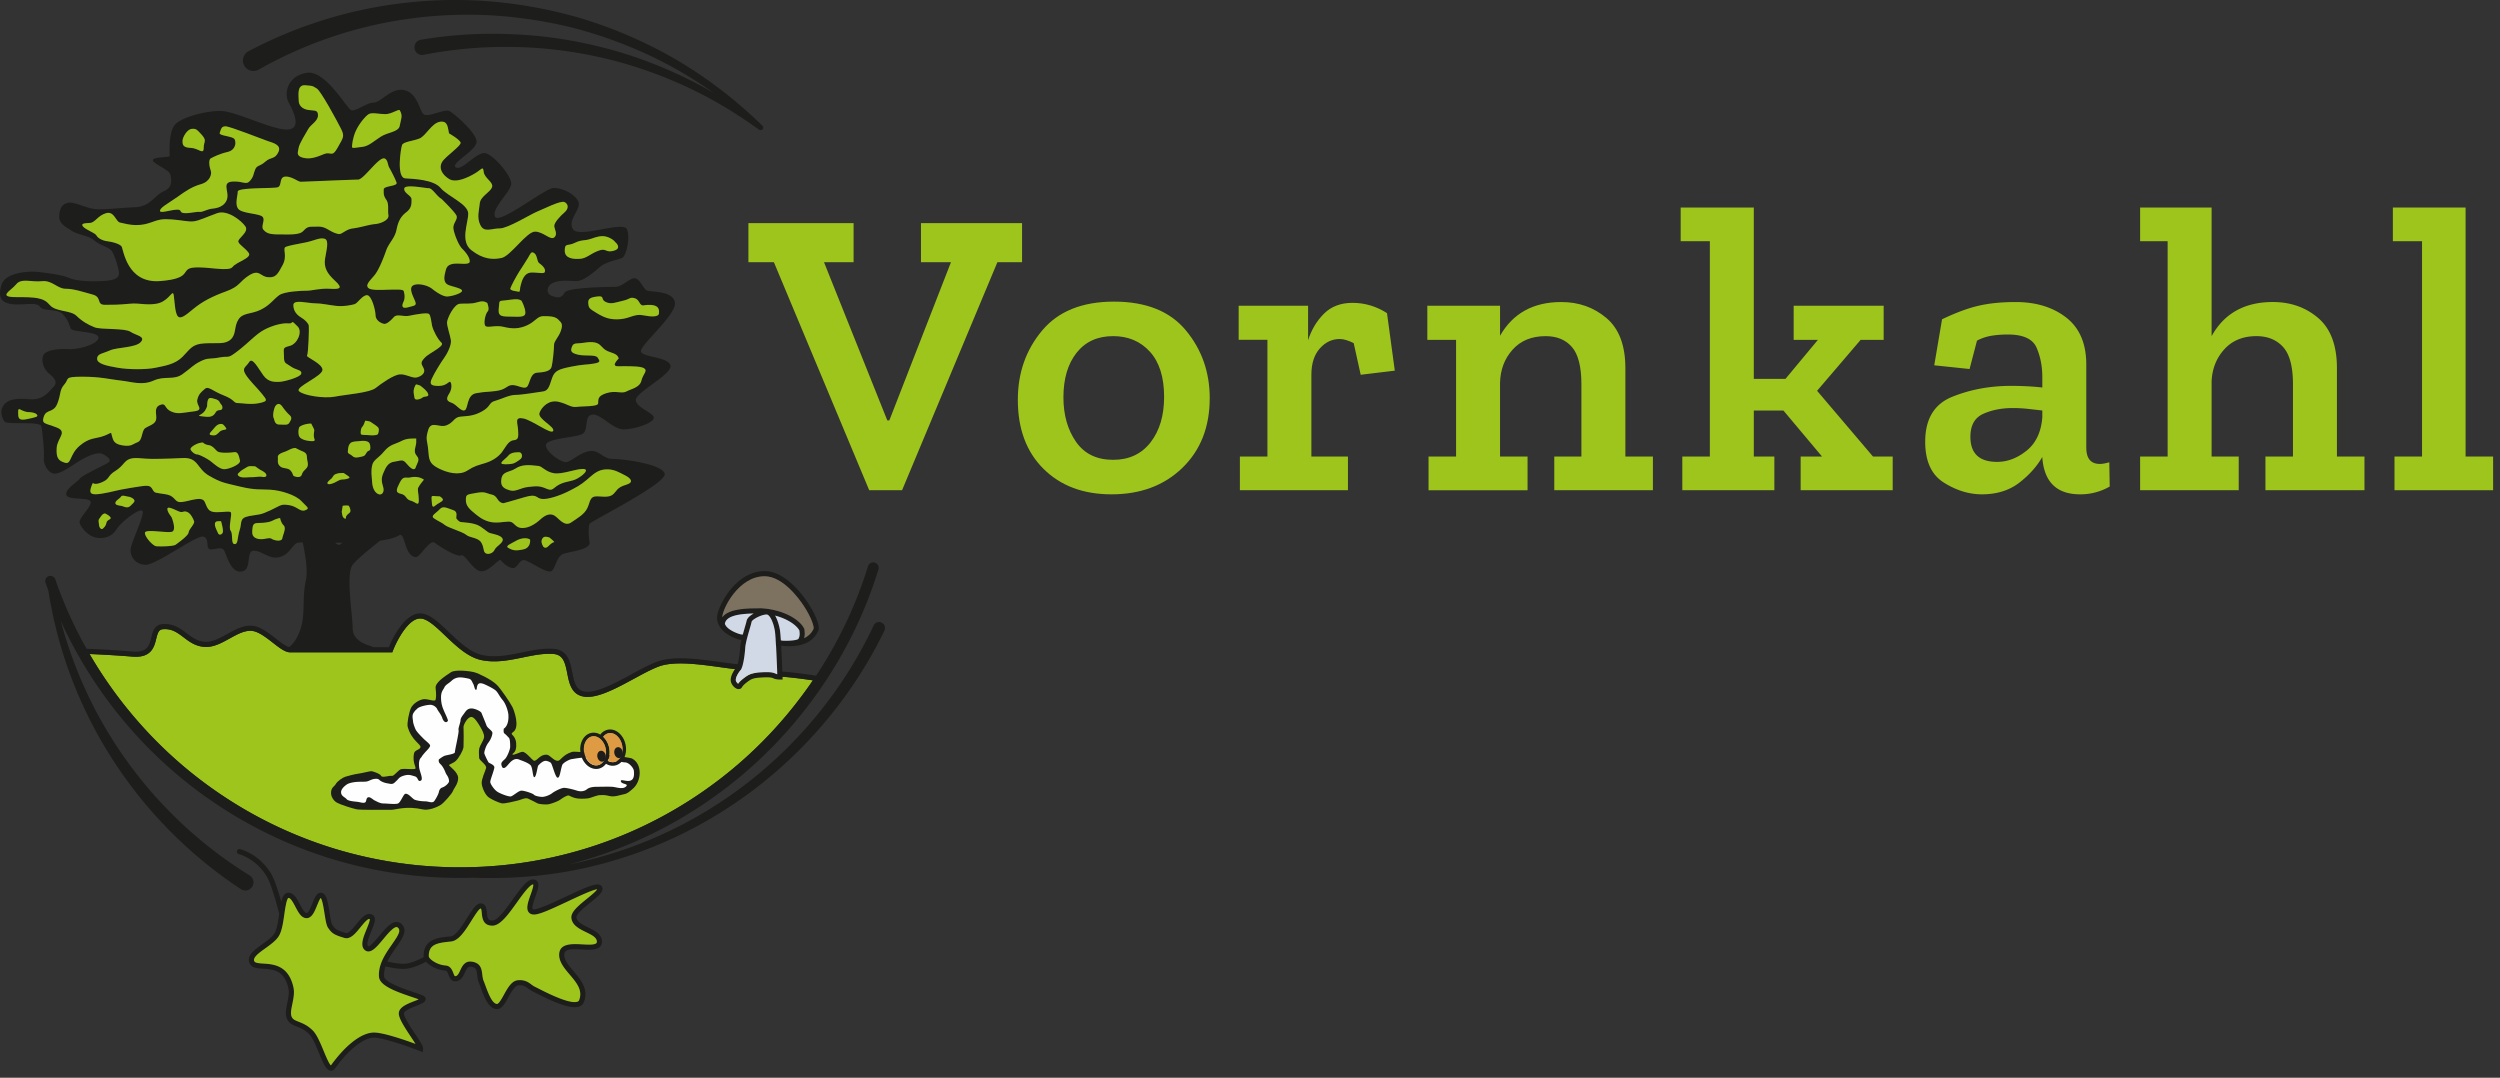
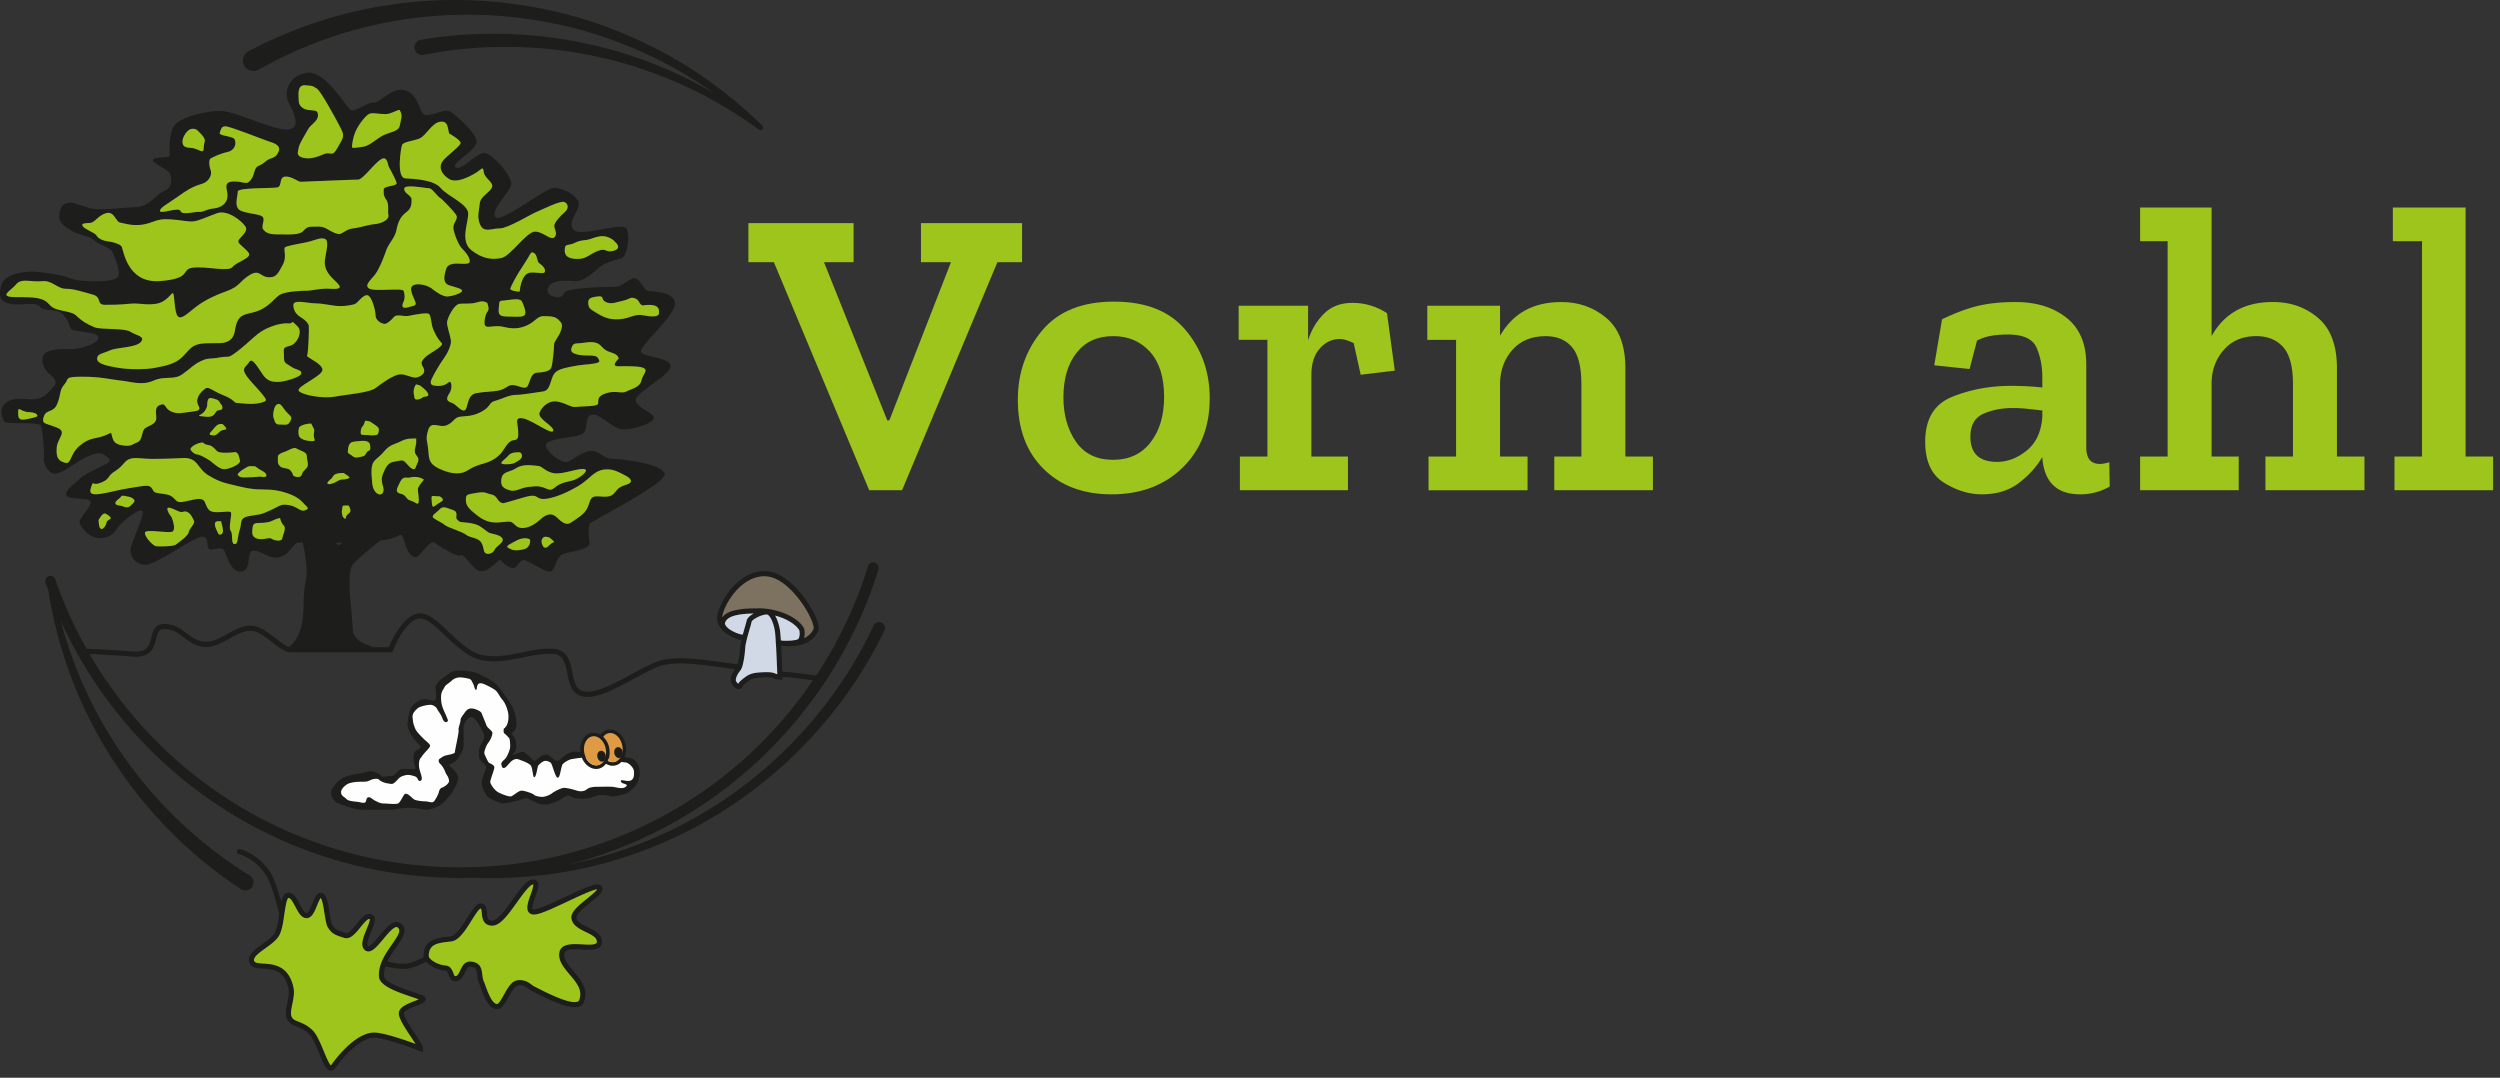
<svg xmlns="http://www.w3.org/2000/svg" height="122" viewBox="0 0 283 122" width="283">
  <rect x="0" y="0" width="283" height="122" fill="#333333" stroke="none" />
  <g fill="none" fill-rule="evenodd">
    <path d="m115.698 29.678h-2.791l-10.792 25.815h-3.721l-10.791-25.815h-2.884v-4.419h11.908v4.419h-3.35l7.164 17.908h.233l6.977-17.908h-3.396v-4.419h11.443z" fill="#9dc51b" />
    <path d="m136.94 45.075c0 3.256-1.031 5.884-3.092 7.884-2.063 2-4.738 3-8.024 3-3.194 0-5.761-.961-7.698-2.884-1.94-1.922-2.908-4.527-2.908-7.815 0-3.04.914-5.651 2.744-7.837 1.83-2.187 4.543-3.28 8.14-3.28 3.629 0 6.342 1.086 8.14 3.256 1.799 2.17 2.699 4.73 2.699 7.676zm-5.163-.14c0-2.233-.534-3.938-1.604-5.117-1.07-1.178-2.458-1.768-4.163-1.768-1.768 0-3.148.628-4.14 1.884-.993 1.256-1.49 2.939-1.49 5.047 0 1.986.474 3.66 1.42 5.024.946 1.365 2.349 2.047 4.21 2.047 1.798 0 3.209-.66 4.233-1.977 1.023-1.317 1.534-3.031 1.534-5.14zm21.323-10.652c1.396 0 2.697.388 3.907 1.163l.884 6.512-3.861.466-.791-3.582c-.62-.31-1.148-.465-1.581-.465-.87 0-1.622.356-2.256 1.069-.636.714-.954 1.706-.954 2.978v9.255h4.14v3.815h-12.234v-3.815h3.117v-13.21h-3.256v-3.861h7.86v3.908c.373-1.178.969-2.178 1.792-3.001.82-.821 1.899-1.232 3.233-1.232m34.006 21.21h-11.163v-3.813h3.07v-8.186c0-1.984-.357-3.388-1.07-4.21-.713-.821-1.706-1.232-2.977-1.232-1.582 0-2.83.51-3.745 1.535-.915 1.023-1.388 2.279-1.418 3.767v8.326h3.115v3.815h-11.208v-3.815h3.117v-13.21h-3.256v-3.861h8.233v3.397c1.457-2.543 3.767-3.815 6.93-3.815 1.984 0 3.69.605 5.117 1.814 1.427 1.21 2.14 3.1 2.14 5.675v10h3.116v3.815z" fill="#9dc51b" />
-     <path d="m214.254 55.494h-10.42v-3.815h2.419l-4.372-5.209h-3.35v5.209h2.327v3.815h-10.42v-3.815h3.117v-24.374h-3.303v-3.813h8.279v19.397h3.582l3.675-4.419h-2.745v-3.862h10.188v3.862h-2.606l-4.931 5.767 6.327 7.442h2.233z" fill="#9dc51b" />
    <path d="m219.84 36.143c1.55-.744 2.931-1.256 4.14-1.535s2.604-.418 4.186-.418c2.325 0 4.24.59 5.744 1.767 1.504 1.18 2.257 2.947 2.257 5.303v9.396c0 1.241.511 1.861 1.534 1.861.28 0 .636-.063 1.071-.187l.047 2.745a6.613 6.613 0 0 1 -3.35.883c-2.636 0-4.063-1.379-4.279-4.139v-.093c-.621 1.086-1.496 2.062-2.628 2.931-1.133.867-2.536 1.301-4.21 1.301-1.458 0-2.892-.44-4.303-1.325-1.411-.884-2.116-2.426-2.116-4.629 0-2.573 1.023-4.27 3.07-5.092 2.046-.822 4.263-1.233 6.651-1.233.589 0 1.194.016 1.815.046.619.031 1.193.078 1.721.14v-1.163c0-1.24-.218-2.356-.652-3.349-.434-.992-1.519-1.488-3.256-1.488-.651 0-1.263.046-1.838.14a5.315 5.315 0 0 0 -1.65.557l-.838 3.21-4-.419zm11.35 11.071v-.745c-.528-.06-1.071-.123-1.628-.185a15.614 15.614 0 0 0 -1.722-.093c-1.24 0-2.349.217-3.325.651-.977.435-1.466 1.302-1.466 2.605 0 1.891 1.008 2.837 3.023 2.837 1.179 0 2.295-.426 3.35-1.279 1.054-.852 1.643-2.117 1.768-3.79zm36.467 8.28h-11.21v-3.815h3.116v-8.186c0-1.984-.372-3.388-1.116-4.21-.744-.821-1.753-1.232-3.023-1.232-1.52 0-2.73.497-3.629 1.488-.9.993-1.38 2.202-1.442 3.629v8.51h3.07v3.816h-11.163v-3.815h3.116v-24.374h-3.116v-3.813h8.093v14.558c1.426-2.574 3.737-3.861 6.931-3.861 2.016 0 3.728.605 5.14 1.814 1.411 1.21 2.116 3.1 2.116 5.675v10h3.117v3.815z" fill="#9dc51b" />
    <path d="m270.871 23.492v3.813h3.303v24.374h-3.117v3.814h11.164v-3.814h-3.117v-28.187z" fill="#9dc51b" />
-     <path d="m88.489 76.604c-1.192-.074-1.707-.208-2.304-.362-.567-.147-1.211-.314-2.65-.462-.621-.065-1.3-.158-2.008-.256-2.47-.34-5.272-.727-7.015-.053-.81.312-1.758.826-2.763 1.371-2.216 1.2-4.507 2.44-6.012 1.927-1.098-.376-1.324-1.526-1.523-2.542-.258-1.318-.495-2.124-1.601-2.202-1.106-.077-2.235.154-3.43.4-1.544.317-3.141.645-4.754.283-1.498-.336-2.84-1.617-4.024-2.747-1.05-1.001-2.04-1.946-2.841-1.946-1.386 0-2.696 2.628-3.084 3.641l-.071.187h-11.575c-.55 0-1.197-.503-1.945-1.085-.76-.592-1.623-1.263-2.35-1.339-.83-.088-1.66.373-2.542.86-.932.515-1.895 1.049-2.931.945-.992-.099-1.65-.597-2.284-1.078-.703-.532-1.307-.991-2.318-.92-.47.032-.592.339-.778 1.082-.233.936-.552 2.219-2.757 2.018-.957-.086-3.257-.234-4.782-.29 3.528 6.066 8.363 11.372 14.116 15.391a48.258 48.258 0 0 0 13.58 6.635 48.595 48.595 0 0 0 14.967 2.11 48.11 48.11 0 0 0 14.897-2.573 48.15 48.15 0 0 0 13.357-7.081c4.259-3.191 7.959-7.107 10.953-11.503-1.146-.169-2.51-.347-3.528-.411" fill="#9dc51b" />
    <path d="m71.54 85.864c-.357-.18-6.322-.898-6.787-.75-1.12.358-1.266 1.012-1.623 1.012-.474.001-.86-.68-1.26-.697-.727-.03-1.036.66-1.38.697-.194.021-.928-1.036-1.345-1.02-.298.011-1.03.444-1.127.299s.51-.097.412-1.284c-.08-.977-.806-.945-.364-1.236.848-.557.103-2.535-.064-2.858-.275-.533-1.299-2.024-1.729-2.472-.557-.581-2.035-1.308-2.568-1.453s-2.18-.339-2.664 0c-.485.339-1.813 1.114-1.73 1.793.082.678.063 1.017 0 1.308s-.935-.145-1.42-.049c-.484.097-1.114.485-1.357.969-.242.485-.477 1.791-.387 2.132.387 1.478 1.453 1.967 1.453 2.292s-.643.331-.726.713c-.267 1.211.436 1.744.048 1.792-.388.049-1.036-.048-1.439 0-.402.049-.838.824-1.129.776-.29-.049-1.114.246-1.21.002-.098-.245-.97-.535-1.116-.535-.145 0-1.114.242-1.502.29-.387.049-1.144.249-1.444.343-.3.093-.922.53-1.07.82-.15.291-.563.376-.538 1.066.011.325.24.824.701 1.066s1.721.63 2.157.727 2.75.061 3.986.061c.505 0 1.635-.473 3.573-.037.636.142 1.6-.266 1.987-.509.387-.242 1.308-1.308 1.405-1.599.097-.29.581-.775.581-1.453 0-.679-1.046-1.357-1.032-1.454.015-.097.465-.205.773-.49s.84-1.177.865-1.579c.024-.402.024-2.001 0-2.243s.484-1.236.945-1.139c.3.063.644.597.896 1.018.291.484.533.945.485 1.284-.049.339-.436.872-.533 1.211s-.025.824-.025 1.115c0 .29.896.775.787 1.162-.108.388-.544 1.26-.496 1.745.05.484.388 1.259.775 1.55.388.291 1.115.582 1.454.679.34.096 1.502-.243 1.793-.291.29-.049.92-.388 1.211-.242.291.145.921.436 1.066.533.145.096.97.193 1.357.096.387-.096 1.017-.339 1.211-.484s.824-.582 1.018-.484c.193.096.533.29 1.017.339.485.048 1.09 0 1.284-.049.194-.048.897-.339 1.187-.339.291 0 .508-.049 1.078.097.57.145 1.151-.097 1.636-.194.484-.097.605-.291.97-.581 1.057-.847 1.162-2.859-.046-3.466" fill="#1d1d1b" />
    <path d="m99.795 70.478a.676.676 0 0 0 -.899.328c-4.14 8.845-11.03 16.388-19.493 21.337a48.213 48.213 0 0 1 -13.62 5.417c-.453.104-.909.194-1.364.284a48.699 48.699 0 0 0 3.68-1.096 49.381 49.381 0 0 0 13.698-7.254c8.311-6.22 14.592-15.103 17.644-25.032v-.001a.618.618 0 1 0 -1.182-.363 47.982 47.982 0 0 1 -5.875 12.384c-1.21-.182-2.735-.388-3.859-.458-1.137-.071-1.627-.198-2.194-.345-.588-.152-1.255-.325-2.737-.478a58.795 58.795 0 0 1 -1.988-.253c-2.54-.35-5.42-.748-7.304-.02-.844.326-1.809.849-2.83 1.403-2.009 1.087-4.286 2.32-5.547 1.888-.78-.267-.956-1.16-1.14-2.103-.235-1.2-.502-2.556-2.132-2.671-1.185-.081-2.407.168-3.588.41-1.484.305-3.017.62-4.509.286-1.34-.301-2.62-1.523-3.75-2.601-1.185-1.13-2.208-2.106-3.242-2.106-1.832 0-3.218 3.027-3.552 3.828h-1.768c-.198-.098-.362-.164-.362-.164s-1.962-.436-1.962-1.962c0-1.527-.799-6.178 0-7.196.564-.717 2.028-1.866 3.1-2.737.94-.128 1.712-.32 2.157-.606.697-.448.558 2.326 1.866 2.47.505.057 1.6-2.083 2.18-1.622.582.46 2.527 1.647 2.98 1.429s1.308 1.72 2.253 1.793 2.035-1.526 2.253-1.235c.218.29.872.872 1.381.872.51 0 .727-1.09 1.381-.872s2.398 1.458 2.907 1.237c.51-.22.582-1.674 1.381-1.964.8-.291 3.125-.473 2.98-1.327s-.132-1.798.007-2.09c.138-.29 8.787-4.578 8.497-5.668s-4.725-1.672-5.887-1.672c-1.163 0-1.527-1.09-2.69-.872s-2.107 1.308-2.689 1.235c-.58-.072-2.108-1.09-2.18-1.89-.073-.8 3.416-.871 4.143-1.307.726-.437.145-2.035 1.09-2.181.945-.145 2.326 1.672 3.561 1.672 1.236 0 3.416-.727 3.416-1.308 0-.582-1.89-1.091-2.035-1.963s4.07-2.907 3.925-3.924c-.146-1.018-3.12-.945-3.34-1.6-.222-.654 3.994-4.142 3.85-5.523-.147-1.381-2.69-1.236-3.127-1.381-.436-.145-.727-1.163-1.308-1.381-.58-.218-1.454.945-2.326.945s-5.45.073-5.742.654c-.29.582-.726.654-1.453.363-.727-.29-.582-1.235.291-1.526.872-.291 1.671-.145 2.471-.145s1.671-.727 2.616-1.527 2.326-.872 2.69-1.162c.363-.291.872-2.253.436-3.198-.437-.945-5.452 1.09-6.106 0s1.091-2.326.582-3.198-1.817-1.454-2.762-1.454-6.105 4.143-6.614 3.27c-.509-.871 1.744-2.834 1.817-3.706s-1.888-3.198-2.87-3.49c-.982-.29-2.688 2.036-3.398 1.6-.709-.436 2.343-1.89 2.343-2.907s-2.597-3.27-3.115-3.488c-.519-.218-2.19.654-2.772.436-.58-.218-.67-2.326-2.189-2.762-1.517-.436-2.753 1.38-3.552 1.38-.8 0-2.035 1.018-2.544.873s-2.907-4.618-5.088-4.235c-2.18.383-2.56 2.345-2.007 3.363.554 1.017 1.537 3.052-.227 3.052-1.763 0-5.833-2.107-7.505-2.107-1.67 0-4.579.726-5.233 1.67-.654.946-.509 3.199-.509 3.417s-1.67.073-1.889.436c-.218.364 1.817 1.09 1.962 1.672.145.58.291 1.454-.727 1.89-1.017.436-1.526 1.744-3.27 1.817-1.745.072-3.416.29-4.434.218-1.017-.073-2.47-.872-3.125-.727-.654.145-.945.509-1.018 1.453-.072.945.8 1.309 1.454 1.745s1.89.508 2.544 1.09c.654.58 1.744.727 2.035 1.308.291.582.727 1.89.727 2.399 0 .508-.436.799-1.89.872-1.454.072-2.907 0-3.779-.364-.872-.363-2.253-.508-3.344-.654-1.09-.145-3.852 0-4.288 1.454-.436 1.454 0 2.035 1.236 2.18 1.235.146 2.762-.29 3.125.29.363.582 1.962.146 2.616.873.655.727.655 1.163.873 1.599s3.125.29 3.125 1.018c0 .726-2.18 1.38-3.416 1.308-1.236-.073-2.617.145-2.835.727-.218.58 0 1.453.582 1.962.581.509 1.163 1.018.581 1.599-.58.58-1.163 1.526-2.76 1.38-1.6-.145-2.473.074-2.909.728-.436.654-.145 1.453.146 1.817.29.363 3.997-.073 4.142.508.146.582.364 2.98.291 3.634-.073.655.51 1.745 1.236 1.745.727 0 1.852-.872 2.816-1.454.963-.581 2.126-1.09 2.707-.727.582.364.945.655.51.945-.437.29-2.873 1.38-3.217 1.817-.345.436-1.653 1.163-1.508 1.817s2.69.218 2.762.8c.072.58-1.346 1.817-1.254 2.325.091.509.89 1.454 1.69 1.672s1.89.073 2.471-.872 2.835-2.617 2.98-2.035c.145.58-1.38 3.634-1.38 4.36 0 .727.508 1.6 1.671 1.672 1.162.073 5.741-3.343 6.541-3.198.8.146.218 1.454.872 1.454s1.235-.363 1.526.145c.291.509.727 2.529 1.963 2.355 1.235-.174.436-2.355 1.38-2.355.945 0 1.745 1.018 2.908.727s1.453-1.43 2.035-1.623c.074-.025.288-.036.605-.04.266 1.335.61 3.136.34 4.352-.437 1.963-.026 3.707-.595 5.45-.318.978-.778 1.628-1.274 2.04-.362-.065-.939-.511-1.5-.948-.823-.64-1.755-1.364-2.647-1.458-1.008-.108-1.962.42-2.883.93-.895.493-1.74.959-2.592.875-.83-.083-1.394-.511-1.992-.963-.729-.552-1.486-1.121-2.709-1.037-.938.065-1.13.839-1.302 1.522-.232.93-.435 1.732-2.14 1.579-1.042-.094-3.67-.26-5.18-.303a47.357 47.357 0 0 1 -3.54-7.86.587.587 0 1 0 -1.11.383c.102.303.218.6.327.9a49.316 49.316 0 0 0 6.996 18.682 50.022 50.022 0 0 0 14.813 15.114l.025.016a.922.922 0 0 0 .966-1.57 48.5 48.5 0 0 1 -14.788-14.221 48.373 48.373 0 0 1 -6.607-14.59c3.651 8.026 9.471 15.05 16.696 20.103a49.429 49.429 0 0 0 13.913 6.807 49.767 49.767 0 0 0 15.337 2.169c.221-.003.443-.016.665-.022 4.172.16 8.365-.16 12.457-1.04a49.122 49.122 0 0 0 13.935-5.334c8.695-4.934 15.856-12.556 20.232-21.595a.677.677 0 0 0 -.323-.908zm-96.724-23.036c-1.017.218-1.017-.145-1.017-.8 0-.654.218-.145 1.017 0 0 0 .873 0 1.091.269s-.073.313-1.09.53zm36.522 10.575c-.218.218-.436.327-.436.58 0 .256-.29.038-.363-.144s-.109-.545-.109-.545l.11-.654s.435-.073.69 0c0 0 .326.545.108.763zm-8.14-6.214c-.036-.327.254-.473.763-.654.51-.182.8-.436 1.236-.436 0 0 .327.18.836.399.508.218.435.509.472.836.036.327.218.727-.073 1.054-.29.327-.399.363-.509.69-.109.328-.399.364-.763.255-.363-.11-.145-.182-.472-.618s-.872-.218-1.236-.545c-.363-.327-.218-.654-.254-.981zm-.472-4.47c-.109-.254-.037-.727.072-1.09.11-.364.327-.545.545-.51.218.037.436.4.436.4s.364.509.727.837c.364.327.182.545 0 .872-.18.327-.58.218-1.126.218s-.546-.473-.654-.727zm3.38 2.435c-.219-.11-.473-.182-.546-.545-.073-.364 0-.763.073-.873.072-.11.618-.4 1.344-.4l.291.582c.11.218 0 .327 0 .727s.145.472.073.618c-.073.145-1.018 0-1.236-.11zm-.522-5.5c-.436-.484 2.714-1.696 2.665-2.422-.048-.727-1.889-1.406-1.744-1.6.145-.193.242-3.15.194-3.391-.049-.242-.388-.63-.873-.921-.484-.29-.872-.726-.872-1.405 0-.678 1.648-.194 2.423-.194s1.551.194 2.423.29c.872.098 1.744-.096 2.083-.193.34-.097.872-1.017 1.405-1.017s.97 1.744.97 2.277.56.9.968.969c.291.049.776-.387 1.115-.775.34-.388 1.066 0 1.744-.146.68-.145 2.035-.387 2.23-.193.193.193.241.823.338 1.308s.63 1.55 1.066 1.938-1.405 1.163-1.89 1.696c-.484.533-.436.63-.145 1.163s-.194.92-.727 1.066c-.533.145-1.21-.388-1.938-.34-.727.049-2.083 1.018-2.762 1.55-.678.534-3.343.728-4.603.97-1.259.243-3.634-.145-4.07-.63zm12.744-21.708c0-.436-.873-.678-.824-1.211.048-.533 2.325-.05 2.762-.05.436 0 .92.922 1.453 1.213 0 0 1.502 1.453 1.696 1.889.194.437-.436.873-.339 1.502.097.63.581 1.842.97 2.229.387.388.871.969.871 1.454s-1.26.145-1.938.29c-.678.146-.727.485-.872 1.115s-.049 1.066.387 1.26c.437.194 1.6.387 1.551.678-.048.29-1.21.63-1.696.63-.485 0-1.21-.484-1.696-.872-.484-.388-1.599-.678-2.132-.388s-.048 1.163.194 1.745c.242.58-.048.533-.727.726-.678.194-.823-.048-.58-.581.241-.533.096-.97.047-1.211-.048-.243-.678-.194-1.405-.194s-2.277.145-2.616-.194c-.339-.34.145-.775.678-1.405s1.066-2.035 1.357-2.86c.29-.823.97-1.356 1.163-2.325.193-.97.484-1.502 1.114-1.986.63-.485.582-1.018.582-1.454zm1.26 22.434c-.243.194-.873.388-.92.048-.05-.34-.195-.726 0-1.211.192-.484.192-.29.63-.194 0 0 .822.582.92.969.096.388-.389.194-.63.388zm-10.359 9.206c.218-.181.218-.436.546-.545.326-.11.472-.11.872-.11 0 0 .581.364.654.474.072.108-.4.254-.763.254-.364 0-.654.254-1.018.4-.363.145-.58.18-.69.072-.109-.11.181-.363.4-.545zm1.282 7.239-.228.175c-.165.123-.377.032-.603-.173.273 0 .551 0 .831-.002zm2.716-10.182c-.218.363-.218.363-.727.472s-.654.073-.909-.145c-.254-.218-.508-.218-.472-.51.036-.29.036-.617.254-.871.218-.255.618-.218 1.272-.291 0 0 .291-.036.582.036.291.073.436.255.436.727 0 .473-.218.218-.436.582zm.254-2c-.363-.035-.799 0-.872-.108-.073-.11-.036-.654.145-.836.182-.182.327-.69.327-.69s.582.036.727.218c0 0 .654.399.763.58.11.183.037.51-.036.692-.073.18-.69.18-1.054.145zm1.648 4.313c-.29.679-.146 1.066 0 1.599.145.533-.146.92-.533.775-.388-.145-.679-.63-.727-1.356-.049-.727-.146-1.211 0-1.89.145-.678.678-.775 1.356-1.6.68-.823 1.31-.823 1.94-1.162.63-.34 1.21-.29 1.694-.29v.436c0 .436-.387 1.017.05 1.502.435.484.047.824-.098 1.308-.145.485-.63.097-1.066-.436s-.63-.291-1.357-.194c-.726.097-.969.63-1.259 1.308zm3.973 1.599c-.146.29.048.679.048 1.454s-.339.194-.92.048c-.582-.145-.436-.63-1.115-.775-.678-.145-.484-.533-.097-1.308.388-.775.727-.436 1.115-.533.387-.097 1.066-.146 1.6.242 0 0-.486.582-.63.872zm1.502 1.405c-.049-.63.048-.387.92-.387 0 0 .437.242.34.436s-.533.339-.873.63c-.339.29-.339-.05-.387-.68zm7.122 5.67c-.193.436-.823.58-1.066.339-.242-.243-.096-.582-.436-1.163-.339-.582-1.308-.533-1.695-.872-.388-.34-2.084-.824-2.423-1.115s-.872-.484-1.26-.775.291-.582.678-1.018c.388-.436.873-.097 1.502.097.63.194.291.776.388.969 0 0 .242.34.485.388.242.048 1.502.048 2.18.485.678.436.824.678 1.163.775.34.097 1.308.242 1.405.678s-.727.775-.92 1.212zm3.247-.05c-.92.195-1.163.098-1.648-.144-.484-.243.243-.485.824-.824.581-.34 1.26-.388 1.6-.145 0 0 .144.92-.776 1.114zm3.488-.823c-.145 0-.436.243-.678.485s-.485.145-.58-.05c-.098-.192-.244-.483-.098-.774.145-.291.34-.34.823-.194 0 0 .68.533.533.533zm5.863-8.237c.921-.048 1.502.339 2.181.679.678.339.97.775.242 1.017-.727.242-.969.339-1.405.92-.436.582-1.018.485-1.938.437-.92-.05-.824.58-1.163 1.308-.339.727-1.066 1.115-1.84 1.647-.777.533-1.407-.484-1.89-.775-.486-.291-1.019-.097-1.6.436-.582.533-1.308.969-2.035.969s-.872-.533-1.26-.678c-.387-.145-1.066.097-1.938.048-.872-.048-1.55-.484-2.132-.97-.58-.483-1.066-.871-1.066-1.55 0-.678.097-.63 1.163-.823 1.066-.194 1.114.049 1.793.194.678.145.581.92 1.308.969 0 0 .921-.242 2.374-.678 1.454-.436 1.26.097 1.938.193.68.097 2.084-.387 2.956-.823s1.454-.727 2.18-1.357c.727-.63 1.212-1.114 2.132-1.163zm-5.863.436c.921.146 2.423-.484 3.247-.484.823 0 .097.678-.582 1.066-.678.387-1.259.29-2.035.678-.775.388-.726.824-1.502.485-.775-.34-1.114-.291-2.035-.194-.92.097-1.405.58-2.083.387-.679-.193-1.115-.436-.969-1.308.145-.872.92-.727 1.6-1.163.677-.436 1.361-.447 2.615-.29.388.048.824.678 1.744.823zm-5.184-1.986c.34-.436 1.06-.388 1.26-.388.242 0 .533.533 0 .872-.533.34-.582.485-1.599.485-1.018 0 0-.533.34-.97zm10.128-18.024c.823-.097.29.339.92.63.63.29 1.066.048 1.938-.145.873-.194.727-.436 1.31-.291.58.145.532.824.968.824 0 0 .727-.146 1.26 0 .533.145.581.533.533.92-.049.388-.824.388-1.793.194s-1.454.339-2.568.436c-1.115.097-1.793-.145-2.665-.678s-.92-.582-.969-1.115.242-.678 1.066-.775zm-3.004 7.947c1.453-.291 1.647-.194 2.52-.34.871-.145.726-.29.484-.678-.243-.388-1.405-.145-2.229-.34-.824-.193-.872-.435-.679-.92.194-.484.533-.291 1.406-.436.872-.145 1.405-.048 1.744.242.34.29.436.582 1.163.824s.872.388.97.727c0 0-.534.533-.437.727s.194.145 1.066.145 2.035 0 2.326.29c.29.29-.194.582-.388 1.357-.194.776-1.163.92-1.696 1.212-.533.29-1.21-.146-2.277.194-1.066.339-.872.775-.92 1.162-.049.388-1.745.29-2.424.388-.678.097-1.017-.34-2.083-.581-1.066-.243-1.89.58-2.132 1.259s1.744 1.55 1.551 2.036c-.194.484-2.375-1.212-3.392-1.406-1.018-.194-.63.485-.582 1.308.05.824.05 1.115-.533 1.163-.58.049-.969.92-1.308 1.357-.339.436-.92.92-1.84 1.212-.922.29-1.164.29-2.085.872-.92.58-2.277.242-3.294-.291-1.018-.533-1.018-.97-1.115-2.084s-.339-1.114 0-2.23c.34-1.113 1.26-.192 2.084-.531.823-.34.823-.873 1.502-.97.678-.096 1.405 0 2.471-.581s.775-1.018 1.502-1.211c.727-.194 1.6-.68 2.326-.68s2.374-.29 3.101-.386c.726-.097.775-.872 1.066-1.6.29-.726.678-.92 2.132-1.21zm-1.454-5.33c.388.387.533.533.291 1.259-.243.727-.776 1.163-.776 1.599s-.145 2.035-.29 2.52c-.146.484-.873.58-1.599.63-.727.048-.775.872-1.066 1.453-.29.582-1.066-.048-1.744-.048-.679 0-.679.533-1.939.678-1.259.146-1.066.049-2.18.243-1.114.193-.872 1.792-1.308 1.938-.436.145-.92-.68-1.502-.873s-.582-.484-.243-1.017c.34-.533.291-1.114.146-1.308-.146-.194-.388.436-1.309.436-.92 0-1.065-.194-.823-.775.242-.582 1.114-1.987 1.405-2.375.291-.387.872-1.453.775-2.035-.097-.581-.436-1.55-.436-1.986s.775-2.084 1.454-2.132c.678-.05 1.26.048 1.89-.146.63-.193.872-.145 1.211.049 0 0 .29.727.048.969s-.484 1.26-.29 1.599c.193.339 1.114-.097 2.083.145.97.243 1.793.243 2.713-.194.921-.436 1.115-1.017 1.793-1.017s1.308 0 1.696.388zm-4.167-2.132s.436.775.436 1.356c0 .582-.775.436-1.84.436-1.067 0-1.26-.145-1.164-1.017.097-.872-.048-.727.775-.824.824-.097 1.405-.242 1.793.049zm-1.26-1.406c.097-.29.582-1.211.97-1.841.387-.63.678-1.017 1.017-1.6.34-.58.387-.774.727-.532.34.243.29.92.533 1.115 0 0 .678.436.678.872s-.533.194-1.502.194-1.163 1.163-1.26 1.453-.048.776-.194.727c-.145-.048-1.066-.097-.969-.388zm7.268-5.136c.775-.387 1.163-.242 1.744-.436.582-.193 1.212-.436 1.793-.29.582.145.921.436 1.066.63 0 0 .824.678-.145.969-.969.29-.824-.34-1.744 0-.92.339-1.357.872-2.084.92-.727.049-1.744 0-1.744-.92 0-.921.34-.485 1.114-.873zm-17.563-11.823c.727-.291 1.381-1.745 2.326-1.895.944-.151.872.732 1.027 1.313 0 0 1.153.654 1.303 1.018.151.363-1.749 1.599-2.112 2.253-.364.654 0 1.38.81 1.89.808.508 2.242-.218 2.97-.654.726-.437.871-.873.953-.146.081.727 1.154 1.163.936 1.745-.218.58-1.308 1.017-1.38 1.816-.074.8-.365 1.599.072 2.472.436.872 1.235.363 2.18.363s3.49-1.6 4.215-1.89c.727-.29 2.69-1.308 3.125-1.09.437.218.51.727 0 1.163-.508.436-1.162 1.163-1.162 1.526 0 .364.436.945 0 1.309-.436.363-1.236-.655-2.18-.655-.946 0-2.763 2.762-3.78 2.98-1.018.218-2.108.146-3.416-.872-1.308-1.017-.364-3.052-.364-4.143 0-1.09-2.325-1.962-3.125-2.907-.799-.945-2.98-1.017-4.006-1.09s-.5-3.416-.355-3.78c.146-.363 1.236-.435 1.963-.726zm-7.195-.872c.363-.8 1.09-1.672 1.453-1.89.364-.218 1.163 0 1.89 0s1.513-.625 1.625-.436c.39.654.12 1.017 0 1.744-.119.727-1.334.727-2.134 1.236-.799.509-1.38 1.09-2.108 1.163-.726.072-1.163.218-1.163 0s.073-1.018.437-1.817zm-5.379-2.361c-.727-.11-1.09-.547-1.09-1.055 0-.51-.246-1.81.727-1.745 1.09.073.872.146 1.308.364s2.326 3.707 2.762 4.582c.436.876.218 1.014-.408 2.147-.625 1.133-.755.393-1.482.684-.727.29-1.526.654-2.398.436s-.582-.654-.518-1.12.81-1.642 1.095-2.147c.286-.505 1.094-.875 1.094-1.53 0-.654-.363-.508-1.09-.616zm-2.616 7.545c.727-.048 1.453.582 1.744.582s5.814-.243 6.493-.243c.678 0 2.42-2.735 3.052-2.374.34.194.291.679.485 1.018s.678 1.26.824 1.696c.145.436-1.454.339-1.454.775s-.048.678.291 1.163c.34.484.145 1.163.242 1.744.097.58-.92.969-1.55 1.017-.63.049-1.648.388-2.472.485-.823.097-1.259.727-1.647.63s-.533-.145-1.21-.533c-.68-.388-.97-.291-1.794-.291s-.775.533-1.357.727c-.58.194-1.308.145-2.374.145s-1.405-.145-1.744-.533c-.339-.387.29-1.162-.146-1.502s-2.325-.34-2.713-.872c-.388-.533-.048-1.453-.048-1.938 0-.484 3.973-.34 4.506-.484.533-.146.145-1.163.872-1.212zm-10.61-5.4c.507-.068.641.13.871.36 1.017 1.019.508.946.508 1.788s-.58.03-1.453 0c-.872-.03-.945-.333-.945-.77 0-.436.51-1.308 1.018-1.377zm-1.6 7.702c1.017-.727 1.671-1.163 2.69-1.454 1.016-.291 1.234-1.163 1.09-1.526-.146-.363-.292-1.236 0-1.387.29-.152.944-.503 1.89-.721.943-.218 1.016-1.09.798-1.454-.218-.363-1.817-.363-1.672-.726.146-.364.146-.727.654-.727.51 0 4.143 1.453 4.797 1.672.655.218 1.556.455 1.192 1.235-.408.872-.828.509-1.482 1.09-.654.582-.945.364-1.163.919-.218.556-.146.753-.582 1.262s-.799 0-1.962.072c-1.163.073-.509.945-.58 1.745-.074.799-.8 1.235-1.6 1.308s-1.163.436-1.599.382-1.963.417-2.108-.091c-.145-.51-2.253.363-2.326 0-.072-.364.945-.873 1.963-1.6zm-7.923 5.015c-.58-.073-1.09-.364-1.235-.655-.146-.29-1.236-.654-1.526-1.017s.218-.363.8-.404c.58-.04.871-.832 1.816-1.102s1.09.997 1.6 1.07c.508.073 1.772.587 3.415 0 1.018-.363 1.308-.436 2.398-.363 1.091.072 1.89.29 2.5.218.608-.073 1.498-.51 2.661-.925s2.762.852 3.198 1.506-.945 1.38-.8 1.744.727.654 1.163 1.236c.436.58-1.38 1.017-1.817 1.599-.436.58-2.835-.073-4.406.072-1.572.146-.028 1.236-3.81 1.527-3.783.29-4.14-3.634-4.358-3.925s-1.017-.51-1.599-.581zm.291 12.355c.8-.363 2.907-.29 3.49-.945.58-.654-.51-.726-1.164-1.163-.654-.436-3.343-.217-4.07-.508s-1.38-.654-2.058-1.31c-.677-.653-2.346-.41-3.03-1.234-.683-.825-1.599-.872-3.779-.872-2.18 0-.582-.727 0-1.454.581-.727 1.744-.218 2.907-.348s1.744.857 2.69.857c.944 0 1.962.363 3.052.654 1.09.29.392 1.163 1.381 1.163.945 0 1.526 0 2.762-.117 1.235-.116 1.817.19 3.052 0 1.236-.19 1.744-1.337 1.91-1.191.164.145.125 1.67.416 2.398.291.727.945.145 1.917-.654.972-.8 2.08-1.381 3.68-1.962 1.598-.582 1.453-1.091 2.61-1.817 1.157-.727 1.241.145 2.113.218.873.072 1.091-.291 1.672-1.381.582-1.09-.073-1.89.363-2.058.437-.17 1.091-.268 2.181-.486s1.6-.581 2.18-.436c.582.145.218 1.308.073 2.28-.145.973.218 1.645 1.124 2.479s.62.983-.543.91c-1.162-.073-2.035.218-2.616.218-.582 0-2.544.073-3.158.509-.615.436-1.058 1.163-2.148 1.67-1.09.51-1.962.292-2.47 1.092-.51.799-.219 1.67-.873 2.253-.654.58-1.454.363-2.925.436-1.472.072-1.654.654-2.526 1.526s-2.035 1.018-3.053 1.236c-1.017.218-3.052.218-4.288 0-1.235-.218-2.325-.436-2.325-1.018 0-.581.654-.581 1.453-.945zm-.654 9.667c-.945.363-1.636.15-2.78 1.129-1.145.978-.927 2.14-1.653 1.923-.727-.218-1.018-.51-.945-1.671.072-1.163 1.286-1.817-.01-2.326-1.299-.51-1.735-.364-1.444-1.236s1.09-.363 1.526-1.453c.437-1.091.218-1.527.8-2.181.581-.654-.096-.872 2.023-.872 2.12 0 3.064.29 4.373.436 1.308.146 2.398.582 3.706 0 1.31-.581 2.254 0 3.271-.727 1.018-.726 1.163-1.017 2.035-1.453s.981-.218 2.162-.436.818.218 2.054-.727c1.235-.945 2.035-1.89 2.98-2.398.944-.51 2.107-.804 2.761-.73.654.075.15-.58 1.056.366.554.578-.038 1.962-.91 2.18-.873.219-.655.29-.655 1.163s.167.727.774 1.163 1.261.364 1.19.8c-.074.436-2.03.945-2.505.945-.476 0-1.203.072-1.784-.727-.582-.8-1.247-2.108-1.605-1.526-.358.58-.866.654-.43 1.38.436.727 1.38 1.599 1.89 2.253.508.655.726.8-.29 1.018-1.019.218-1.964 0-2.472 0-.509 0-.29-.363-1.599-.872-1.309-.51-1.708-1.09-2.126-.727s-.709.58-.854 1.236c-.146.654.854 1.163-.409 1.308s-1.772.363-2.57 0c-.8-.364-.517-1.018-1.24-.727-.724.29-.36 1.018-.433 1.599-.073.58-.799.727-1.235 1.018-.436.29-.29 1.38-.873 1.599-.58.217-.654.508-1.67.363-1.019-.146-1.09-.582-1.237-1.09-.145-.51.073-.364-.872 0zm13.082-2.907c-.508.036-.399.326-.726.58-.327.255-.763.183-1.38.11-.619-.073.144-.11.471-.69.327-.582.146-.437.254-.982.11-.545.4-.4.91-.254.508.145.435.436.69.654 0 0 .29.545-.219.582zm.328 1.598s.145.073.363.4-.363.109-.727.473c-.363.363-.472.436-.908.363-.437-.073-.037-.363.254-.727.291-.363.51-.545.872-.545zm-2.217 2.072s.145.218.618.29c.472.073.69.437.981.69.29.255 1.453.183 1.926.11.472-.073.545.509.654.945.11.436-1.236.98-1.78.98-.546 0-1.2-.653-1.6-.944-.399-.291-1.235-.727-1.49-.727-.254 0-.727-.4-.727-.617 0-.218.764-.727 1.418-.727zm4.18 3.307c.181-.182.471-.327.762-.51.291-.181.51-.108.945-.108 0 0 .327.218.472.327.146.109.618.29.763.545.146.254-.072.4-.399.327s-.763.037-1.272.037-1.09.108-1.38-.11c-.292-.217-.074-.327.108-.508zm-15.121 5.779c-.072.363-.254.508-.399.654-.146.145-.4-.036-.436-.4-.037-.363-.109-.545.036-.727.145-.181.327-.581.654-.581 0 0 .545.254.618.472s-.4.218-.473.582zm2.726-1.926c-.327.327-.69.109-.945.036-.254-.073-.799-.073-.763-.363.036-.291.436-.436.618-.691.181-.254.545-.036.945 0 0 0 .4.109.545.327s-.073.364-.4.69zm6.577 3.016c-.036.363-1.162 1.163-1.453 1.38-.29.219-1.853.219-2.217.183-.363-.037-1.308-1.054-1.272-1.527.037-.472 2.726.109 3.125-.145.4-.254-.036-1.454-.109-1.6-.072-.144-.508-.617-.472-.98.036-.364 1.127.29 1.454.363s.433-.164.835.037c.364.18.618.726.727 1.017.11.29-.58.909-.618 1.272zm3.344.109c-.109-.254-.4-.763-.364-1.09.037-.327.327-.291.691-.291 0 0 .218.727.218 1.127 0 .399-.436.508-.545.254zm7.268.545c-.073.436-.945.255-1.2.073-.254-.182-.726.036-1.162.036-.437 0-.727-.11-.909-.327-.182-.218-.145-.581-.109-.908.036-.328.11-.545.472-.582.364-.036.691 0 1.272-.11.582-.108.655-.326 1.381-.471 0 0 .073.508.4.835.327.328-.073 1.018-.145 1.454zm2.58-3.161c-.582.218-.872-.437-1.817-.582s-.872 0-2.106.582c-1.234.58-1.237.436-2.406.654-1.168.218-.794.726-1.085 1.599-.29.872-.145 1.599-.58 1.574-.437-.024-.146-1.138-.437-1.502-.29-.363.218-1.962 0-2.107-.218-.146-.654 0-1.599 0s-1.018-.437-1.326-1.146c-.309-.71-1.508-.163-2.526-.017-1.017.145-.654-.654-1.898-.866-1.244-.211-1.227-.08-1.518-.588-.29-.51-.58-.436-2.398-.145-1.817.29-1.963.436-3.27.654-1.309.218-1.527 0-1.237-.8.291-.8 0 0 1.091-.436 1.09-.436.654-.727 1.6-1.308.943-.581 1.016-1.163 1.67-1.381s1.381 0 2.544 0c0 0 1.6 0 3.416-.097 1.817-.097 1.6 1.187 2.98 1.987 1.381.799 1.672.799 3.488 1.235 1.818.436 2.326.29 3.491.364 1.164.072 2.833.58 3.492 1.284.66.703 1.012.823.431 1.042zm18.269 40.409a48.618 48.618 0 0 1 -14.966-2.11 48.261 48.261 0 0 1 -13.58-6.635c-5.756-4.02-10.603-9.323-14.132-15.391 1.525.055 3.837.204 4.797.29 2.205.2 2.524-1.082 2.757-2.017.186-.744.308-1.051.778-1.083 1.012-.071 1.615.389 2.318.92.636.482 1.293.979 2.285 1.078 1.036.104 1.998-.43 2.931-.945.882-.487 1.712-.948 2.541-.86.727.076 1.59.747 2.351 1.339.748.582 1.394 1.085 1.945 1.085h11.574l.072-.187c.387-1.013 1.698-3.641 3.084-3.641.802 0 1.792.945 2.84 1.946 1.184 1.13 2.527 2.41 4.025 2.747 1.612.362 3.21.034 4.753-.283 1.195-.245 2.325-.477 3.43-.4 1.107.078 1.343.884 1.601 2.202.2 1.016.425 2.167 1.523 2.543 1.505.512 3.796-.728 6.013-1.928 1.004-.544 1.954-1.06 2.763-1.371 1.742-.674 4.545-.287 7.015.053.707.098 1.387.19 2.007.256 1.44.149 2.083.315 2.651.462.597.154 1.112.288 2.303.362 1.022.064 2.387.243 3.535.412-2.995 4.397-6.699 8.31-10.96 11.502a48.11 48.11 0 0 1 -13.357 7.08 48.08 48.08 0 0 1 -14.897 2.574z" fill="#1d1d1b" />
    <path d="m38.612 89.645c-.024.484.436.58.63.824.194.242 1.066.266 1.332.315.267.048.603.16.773.039s.063-.553.39-.576c.218-.015.51.294.68.367.168.073.58.339.992.339s1.357.12 1.647 0c.291-.121.615-1.038.815-1.09.352-.09.784.533 1.051.654.266.12.823.194 1.211.194s.824.266 1.042-.05c.218-.313.46-.774.51-1.016.047-.242.168-.436.41-.51.243-.071.753-.461.737-.726-.028-.466-.29-.683-.373-.896-.127-.324-.315-.751-.606-1.018-.29-.266-.166-.532-.166-.532s.384-.303.627-.4c.247-.1 1.188-.2 1.181-.418s.49-2.296.417-2.49c-.072-.193.22-.86.22-1.126s.265-.557.434-.8c.17-.242.34-.508.752-.532.411-.025 1.114.315 1.187.508.072.194.424 1.024.57 1.424.11.3.665.587.665.829 0 .243-.145.703-.46 1.115s-.46 1.017-.46 1.163c0 .145.412.969.484 1.066.073.097.68.266.654.58-.024.316-.46 1.382-.46 1.624 0 .243.412.824.727 1.066.315.243 1.332.63 1.6.582.265-.05.871-.654 1.21-.654.34 0 1.284.315 1.405.46s.703.266 1.018.242.8-.218 1.042-.412c.242-.193 1.017-.605 1.356-.605.34 0 1.09.193 1.454.315.363.12.824.097 1.114-.146.291-.242.751-.29 1.163-.29s1.236-.025 1.696 0c.46.024 1.187.339 1.575-.025.387-.363-.57-.227-.582-.63-.012-.402 1.696.776 1.478-1.162-.038-.341-.58-.945-.993-.945-.412 0-1.66-.376-2.169-.376-.508 0-1.707-.054-2.144-.145-.436-.091-1.526.127-1.768.157-.192.024-.945.389-1.042.679-.206.617-.248 1.44-.515 1.417-.266-.024-.58-1.472-.769-1.684-.048-.054-.386-.235-.606-.224-.342.018-.684.397-.805.518-.12.12-.227 1.39-.479 1.329-.166-.04-.157-1.102-.41-1.356-.159-.158-.474-.337-1.11-.564-.21-.075-.518-.29-.999.073-.32.242-.557.66-.8.78-.242.122-.339-.096-.387-.338-.049-.242.121-.387.387-.63.267-.242.606-1.11.606-1.391 0-.28 0-.886-.145-1.031-.146-.146-.36-.391-.506-.488-.145-.097-.073-.545-.073-.545s.582-.273.527-1.508c-.02-.485-.313-1.323-.65-1.723-.395-.467-.557-.911-.825-1.115-.306-.233-.715-.433-1.077-.605-.437-.21-.788-.291-.933 0-.146.29-.049.557-.194.557-.146 0-.19-.488-.315-.687-.112-.18-.17-.5-.485-.573s-.674-.14-.969-.145a1.363 1.363 0 0 0 -.993.387c-.336.315-.663.427-.809.742-.145.315-.402.47-.378 1.245s.251 1.196.324 1.39.51 1.063.451 1.154c-.206.318-.509.072-.63-.315-.12-.388-.533-.872-.58-1.018-.05-.145-.365-.484-.776-.484-.412 0-1.245.2-1.463.418s-.2.148-.418.463-.106.669-.082.96c.024.29.152.612.273.902s.545.709.917 1.09c.235.242.748.6.748.794s-.475.643-.566.75c-.1.119-.35.398-.4.519-.048.12-.369.176-.28 1.154.044.508.535 1.399.171 1.544-.363.145-.233-.381-.669-.503-.436-.121-.678-.242-1.236-.072-.557.169-.58.363-.823.58-.243.219-.339.413-.75.34-.413-.072-.607-.097-.946-.266-.339-.17-.267-.34-.75-.291-.486.049-.655.29-1.067.315-.412.024-.412 0-.896.024-.485.025-.984.135-1.212.29-.69.473-.654.849-.654.849" fill="#fefefe" />
    <path d="m86.306 14.23c-3.72-3.624-7.98-6.726-12.664-9.039a51.27 51.27 0 0 0 -7.262-2.93c-2.496-.786-5.062-1.346-7.655-1.73-5.187-.776-10.504-.692-15.696.19a49.947 49.947 0 0 0 -14.927 5.096l-.032.018a1.189 1.189 0 0 0 1.177 2.065 47.755 47.755 0 0 1 14.135-5.283c4.962-.992 10.1-1.227 15.152-.62 2.524.3 5.035.771 7.49 1.467a50.15 50.15 0 0 1 7.171 2.655 47.282 47.282 0 0 1 7.567 4.385 45.418 45.418 0 0 0 -3.148-1.682c-3.064-1.484-6.277-2.685-9.595-3.5a48.858 48.858 0 0 0 -10.138-1.453 49.209 49.209 0 0 0 -10.251.631l-.026.005a.869.869 0 0 0 .336 1.705 47.59 47.59 0 0 1 9.905-.893c3.327.022 6.653.414 9.91 1.133 3.261.703 6.44 1.788 9.49 3.16 3.052 1.37 5.944 3.096 8.663 5.06l.004.002c.05.036.107.05.164.05a.285.285 0 0 0 .236-.082.29.29 0 0 0 -.005-.41m-19.723 90.76c-.652-.317-1.267-.617-1.326-1.135-.044-.376.927-1.163 1.57-1.683.864-.7 1.355-1.116 1.377-1.529a.494.494 0 0 0 -.145-.376c-.406-.405-1.453.032-4.124 1.287-1.353.635-3.022 1.406-3.523 1.391-.058-.005-.095-.018-.11-.039-.126-.194.145-.963.307-1.423.265-.75.474-1.344.22-1.702-.073-.104-.218-.229-.486-.229-.648 0-1.293.856-2.293 2.253-.765 1.07-1.718 2.4-2.31 2.4-.493 0-.566-.259-.623-.894-.038-.418-.09-.993-.66-1.044-.507-.047-.964.656-1.575 1.632-.568.907-1.276 2.036-1.873 2.1l-.183.018c-1.281.131-2.875.294-2.873 2.211 0 .037.017.074.023.111-.685.363-1.586.758-2.266.758-.591 0-1.278-.117-1.861-.245.269-.568.643-1.104.994-1.606.71-1.014 1.38-1.97.574-2.679a.779.779 0 0 0 -.59-.202c-.624.05-1.242.793-1.897 1.58-.321.386-1.08 1.29-1.244 1.17-.272-.197.103-1.11.35-1.716.338-.823.629-1.534.143-1.83-.66-.403-1.283.363-1.833 1.04-.397.49-.891 1.094-1.193 1.006-1.084-.318-1.193-.43-1.532-.91-.122-.174-.23-.85-.314-1.394-.207-1.319-.361-2.133-.89-2.243-.523-.11-.784.523-1.058 1.196-.157.387-.433 1.114-.665 1.091-.237-.019-.516-.55-.741-.978-.333-.635-.678-1.293-1.273-1.315-.447-.027-.68.384-.836 1.021-.33-1.167-.76-2.518-1.148-3.165-1.355-2.259-3.437-2.777-3.525-2.798a.29.29 0 1 0 -.134.565c.019.005 1.93.48 3.16 2.532.498.828 1.1 3.024 1.41 4.227-.12.823-.254 1.746-.536 2.207-.258.423-.826.831-1.374 1.225-.886.636-1.802 1.294-1.457 2.138.228.558.864.6 1.538.643 1.129.073 2.41.155 2.87 2.228.11.496-.01 1.081-.125 1.647-.134.655-.262 1.274-.046 1.783.227.537.663.71 1.124.891.417.164.89.35 1.389.85.39.39.777 1.323 1.118 2.145.528 1.276.826 1.943 1.304 2a.565.565 0 0 0 .059.003c.135 0 .31-.055.47-.277 1.525-2.108 3.144-3.403 4.333-3.464.996-.044 4.106 1.065 5.22 1.5l.363.141.033-.389c.02-.26-.212-.637-.882-1.649-.53-.798-1.253-1.89-1.284-2.327-.023-.32.847-.66 1.366-.862.668-.26 1.11-.433 1.09-.82-.014-.296-.297-.39-1.352-.744-1.07-.359-3.297-1.105-3.348-1.784a2.954 2.954 0 0 1 .154-1.128c.63.142 1.4.278 2.076.278.789 0 1.776-.425 2.518-.816.447.533 1.366.957 2.163 1.01.18.011.257.158.386.492.119.308.299.715.754.72.64-.017.89-.558 1.092-.993.234-.505.362-.709.7-.658.567.081.619.332.692.944.033.277.07.591.197.892.063.148.13.332.205.535.375 1.022.888 2.421 1.846 2.421h.012c.537-.007.879-.624 1.275-1.339.322-.583.724-1.307 1.126-1.348.562-.054.825.146 1.137.378.157.116.317.236.515.322.049.021.158.078.313.158 1.768.913 3.929 1.913 4.936 1.536a.852.852 0 0 0 .51-.487c.582-1.449-.343-2.54-1.16-3.504-.565-.667-1.1-1.298-1.048-1.936.047-.587.83-.589 2.015-.524.83.045 1.613.088 2.01-.293a.801.801 0 0 0 .24-.616c-.014-.83-.835-1.23-1.561-1.583m-23.684 5.584c.074.982 1.813 1.644 3.743 2.291.262.087.545.182.75.26-.153.07-.351.147-.514.211-.797.311-1.788.698-1.735 1.446.039.545.596 1.424 1.379 2.606.169.255.358.54.509.78-1.226-.45-3.774-1.337-4.788-1.284-1.383.071-3.123 1.421-4.774 3.704l-.012.016c-.211-.172-.57-1.039-.813-1.624-.38-.916-.772-1.862-1.244-2.335-.585-.584-1.14-.803-1.587-.98-.452-.178-.675-.277-.802-.576-.145-.342-.035-.875.08-1.439.123-.597.262-1.273.124-1.89-.556-2.499-2.268-2.609-3.401-2.683-.59-.037-.952-.076-1.037-.282-.171-.42.555-.94 1.258-1.446.595-.428 1.21-.87 1.53-1.394.349-.568.487-1.53.62-2.459.09-.622.256-1.779.472-1.853.258.01.548.562.78 1.005.32.611.653 1.243 1.21 1.287.646.05.963-.747 1.25-1.45.11-.272.289-.712.41-.828.183.21.339 1.2.425 1.745.132.84.222 1.368.413 1.638.428.606.649.783 1.844 1.134.673.196 1.25-.51 1.807-1.197.36-.443.856-1.048 1.053-.94.056.15-.2.771-.351 1.143-.374.91-.797 1.942-.153 2.406.61.44 1.3-.389 2.03-1.268.498-.598 1.117-1.342 1.497-1.372a.21.21 0 0 1 .16.058c.376.331.086.836-.666 1.91-.701 1-1.573 2.245-1.467 3.66m24.6-3.803c-.213.207-.936.167-1.574.132-1.13-.06-2.531-.138-2.626 1.058-.07.877.567 1.63 1.184 2.358.779.92 1.515 1.788 1.065 2.912-.02.051-.06.115-.175.158-.596.22-2.1-.285-4.467-1.508a9.004 9.004 0 0 0 -.347-.174 2.18 2.18 0 0 1 -.4-.256c-.34-.252-.76-.567-1.542-.489-.705.07-1.148.87-1.577 1.644-.228.413-.574 1.037-.773 1.04h-.004c-.553 0-1.021-1.277-1.301-2.04-.08-.213-.15-.407-.215-.562-.096-.225-.126-.484-.155-.733-.07-.58-.155-1.304-1.186-1.452a1.313 1.313 0 0 0 -.183-.013c-.664 0-.93.574-1.13 1.003-.203.44-.326.648-.577.655-.066-.002-.138-.192-.198-.348-.127-.329-.32-.826-.89-.863-.94-.062-1.894-.727-1.894-1.064-.002-1.298.887-1.483 2.35-1.632l.185-.02c.879-.092 1.637-1.302 2.305-2.369.33-.528.832-1.327 1.03-1.36.08.006.107.228.133.517.048.531.128 1.421 1.202 1.421.89 0 1.81-1.283 2.782-2.64.608-.85 1.44-2.012 1.83-2.032.07.15-.156.792-.291 1.176-.272.772-.53 1.501-.245 1.936.082.124.243.277.555.3.592.05 1.835-.517 3.81-1.445 1.2-.563 2.986-1.402 3.416-1.406-.133.234-.728.716-1.136 1.046-.957.775-1.861 1.507-1.782 2.201.095.835.92 1.237 1.65 1.592.63.307 1.226.596 1.233 1.07.002.111-.031.158-.061.187" fill="#1d1d1b" />
    <path d="m33.815 115.666c.447.176 1.002.395 1.587.98.472.472.865 1.419 1.244 2.334.242.585.601 1.452.813 1.624l.012-.016c1.651-2.283 3.39-3.633 4.773-3.704 1.015-.052 3.563.833 4.79 1.284-.152-.24-.342-.525-.51-.78-.783-1.181-1.34-2.06-1.379-2.606-.054-.748.938-1.135 1.734-1.446.164-.063.362-.141.515-.211a23.709 23.709 0 0 0 -.75-.26c-1.93-.646-3.669-1.308-3.743-2.29-.106-1.416.766-2.661 1.467-3.662.751-1.073 1.042-1.578.666-1.908a.209.209 0 0 0 -.16-.06c-.38.03-.999.775-1.496 1.373-.73.879-1.422 1.708-2.03 1.269-.645-.464-.222-1.496.151-2.407.153-.371.407-.993.352-1.143-.197-.108-.693.498-1.053.94-.558.686-1.134 1.394-1.808 1.198-1.194-.351-1.416-.528-1.843-1.134-.19-.27-.282-.8-.414-1.638-.086-.545-.24-1.537-.424-1.746-.12.116-.3.556-.41.828-.287.704-.604 1.499-1.25 1.45-.558-.044-.889-.675-1.21-1.286-.232-.444-.522-.995-.78-1.005-.216.074-.383 1.23-.472 1.852-.133.93-.272 1.89-.619 2.46-.32.523-.936.966-1.532 1.393-.702.505-1.429 1.027-1.257 1.446.084.207.448.245 1.037.283 1.133.073 2.845.184 3.401 2.682.137.618 0 1.294-.124 1.89-.116.564-.225 1.097-.08 1.439.126.3.35.399.802.577m33.687-8.895c.029-.028.063-.076.061-.187-.007-.474-.603-.763-1.234-1.07-.728-.355-1.554-.756-1.65-1.591-.079-.694.826-1.426 1.783-2.202.407-.329 1.003-.812 1.136-1.046-.43.004-2.216.843-3.415 1.406-1.976.928-3.219 1.494-3.812 1.445-.311-.023-.473-.176-.554-.3-.284-.435-.028-1.164.244-1.935.136-.384.363-1.027.293-1.176-.391.02-1.223 1.181-1.831 2.03-.973 1.358-1.891 2.641-2.782 2.641-1.074 0-1.154-.89-1.202-1.421-.026-.289-.052-.511-.133-.518-.198.034-.699.833-1.03 1.361-.669 1.068-1.427 2.277-2.305 2.369l-.185.02c-1.463.149-2.352.334-2.35 1.632 0 .337.955 1.003 1.894 1.064.571.037.763.535.89.863.06.156.131.347.198.348.25-.006.374-.215.578-.655.199-.429.465-1.003 1.129-1.003.058 0 .119.004.182.013 1.032.148 1.118.871 1.186 1.452.03.25.06.508.155.734.066.155.137.348.216.561.279.763.748 2.04 1.3 2.04h.005c.199-.003.544-.627.773-1.04.429-.773.872-1.574 1.577-1.644.783-.078 1.203.237 1.542.489.136.101.264.197.4.256.055.024.176.086.347.174 2.368 1.223 3.871 1.729 4.467 1.508.116-.043.154-.107.175-.158.45-1.124-.286-1.992-1.065-2.911-.617-.729-1.255-1.481-1.184-2.359.095-1.196 1.497-1.119 2.626-1.058.638.035 1.36.075 1.575-.132" fill="#9dc51b" />
    <path d="m91.532 68.355c-.56-.869-2.571-3.704-4.981-3.704-3.357 0-5.357 4.108-5.378 5.227-.034 1.768 2.307 2.476 2.447 2.514l.313.045a5.622 5.622 0 0 0 -.15.885c-.06 1.017-.277 2.038-.417 2.206-.108.13-.65.812-.65 1.446 0 .453.407.917.756 1.013.049.014.098.02.144.02a.42.42 0 0 0 .368-.205c.132-.22.369-.44.79-.735.42-.295.753-.338 1.593-.384.885-.048 1.097.057 1.21.115.244.121.637.127.713.127h.3l-.01-.3c-.004-.119-.067-2.01-.151-3.539l.055.008.01.001h.002a6.609 6.609 0 0 0 .864.057c1.097 0 2.608-.287 3.264-1.727.27-.593-.42-2.024-1.092-3.07m-7.723 3.445c-.425-.113-1.547-.543-1.753-1.189.14-.924 1.645-1.126 3.265-1.165-.407.23-.742.52-.805.834-.031.151-.11.425-.205.753-.072.247-.152.525-.228.808l-.274-.04m4.173 4.52a.605.605 0 0 1 -.15-.042c-.21-.105-.466-.179-.944-.188a7.35 7.35 0 0 0 -.553.012c-.854.047-1.326.09-1.895.488-.43.301-.701.546-.881.8l-.004-.003-.002.003c-.108-.078-.26-.26-.26-.416 0-.315.258-.767.514-1.074.354-.425.518-1.98.55-2.543.032-.526.306-1.472.506-2.163.1-.349.185-.64.217-.802.055-.272 1.114-.83 1.7-.83h.007c.335 0 .759.841.925 1.84.032.187.063.553.093 1.004h-.006c.013.186.025.385.037.596a.013.013 0 0 0 .006.001c.067 1.193.123 2.671.146 3.316l-.006-.002v.002m2.387-3.99c-.218.201-1.456.232-1.801.19l-.174-.026c-.035-.53-.071-.966-.108-1.188-.025-.146-.178-.99-.543-1.62 1.493.39 2.46 1.132 2.75 1.693l.008.08c.024.218.065.584-.132.87m1.726-1.144c-.237.52-.626.85-1.067 1.06a2.11 2.11 0 0 0 .05-.85c-.003-.038-.008-.069-.008-.09l-.026-.122c-.467-1.02-2.333-2.184-4.873-2.327h-.016c-1.5 0-3.63.003-4.4 1.016.038-.987 1.87-4.639 4.796-4.639 2.066 0 3.904 2.545 4.419 3.325.908 1.378 1.21 2.427 1.125 2.627" fill="#1d1d1b" />
    <path d="m90.97 68.557c-.514-.78-2.353-3.325-4.42-3.325-2.924 0-4.757 3.652-4.794 4.64.769-1.014 2.9-1.017 4.398-1.017h.017c2.54.143 4.405 1.306 4.872 2.327l.026.121c0 .022.005.053.01.091.02.182.052.501-.051.85.44-.21.83-.54 1.066-1.06.087-.2-.216-1.249-1.124-2.627" fill="#7d715f" />
    <path d="m83.809 71.8.274.04c.076-.282.156-.56.227-.808.096-.328.175-.602.206-.753.063-.314.398-.605.805-.834-1.62.04-3.125.241-3.265 1.165.206.647 1.328 1.076 1.753 1.19m4.033 1.204-.006-.002c-.012-.21-.024-.41-.037-.596h.006c-.03-.45-.061-.817-.093-1.005-.166-.998-.59-1.84-.925-1.84h-.006c-.587 0-1.646.56-1.701.831a12.54 12.54 0 0 1 -.217.803c-.2.69-.474 1.637-.505 2.163-.033.563-.197 2.117-.551 2.542-.256.307-.514.76-.514 1.075 0 .154.152.338.26.416 0-.002 0-.003.002-.004l.004.004c.18-.255.452-.5.88-.8.57-.398 1.042-.441 1.896-.488.213-.012.395-.016.553-.012.478.009.734.083.944.188.034.017.088.03.15.04l-.001-.002.007.002c-.023-.645-.08-2.123-.146-3.316m.551-.51.174.026c.346.043 1.583.012 1.801-.191.197-.285.157-.651.132-.87l-.008-.08c-.289-.56-1.257-1.304-2.75-1.693.365.63.52 1.474.543 1.62.037.223.074.658.108 1.189" fill="#d1d8e6" />
    <g fill="#9dc51b">
      <path d="m3.072 46.642c-.8-.145-1.017-.654-1.017 0s0 1.018 1.017.8c1.018-.218 1.308-.263 1.09-.53-.218-.27-1.09-.27-1.09-.27m47.76-31.542c-.155-.58-.082-1.464-1.027-1.314-.945.151-1.599 1.605-2.326 1.896-.727.29-1.817.363-1.962.726-.146.364-.672 3.707.354 3.78 1.027.072 3.207.145 4.006 1.09.8.945 3.126 1.817 3.126 2.907s-.945 3.125.363 4.143c1.308 1.017 2.398 1.09 3.416.872 1.017-.218 2.835-2.98 3.78-2.98.944 0 1.744 1.018 2.18.654.436-.363 0-.945 0-1.308s.654-1.09 1.163-1.526c.508-.436.436-.945 0-1.163s-2.399.8-3.126 1.09c-.726.291-3.27 1.89-4.215 1.89s-1.744.508-2.18-.364-.146-1.67-.073-2.47 1.163-1.236 1.381-1.818c.218-.58-.855-1.017-.936-1.744-.082-.727-.227-.29-.954.145-.727.436-2.16 1.163-2.97.654-.809-.508-1.173-1.235-.809-1.889.363-.655 2.263-1.89 2.112-2.253-.15-.364-1.303-1.018-1.303-1.018m-5.58-2.616c-.111-.19-.898.436-1.624.436-.727 0-1.527-.218-1.89 0-.364.218-1.09 1.09-1.454 1.89-.363.799-.436 1.599-.436 1.817s.436.072 1.163 0c.727-.073 1.308-.654 2.108-1.163.799-.51 2.015-.51 2.134-1.236.119-.727.39-1.09 0-1.744m-10.71-2.835c-.974-.065-.728 1.236-.728 1.744 0 .51.364.947 1.09 1.055.727.108 1.091-.037 1.091.617s-.809 1.024-1.095 1.53c-.286.505-1.03 1.68-1.095 2.146-.063.467-.354.903.518 1.121s1.672-.146 2.398-.436c.727-.29.857.448 1.483-.685.625-1.132.843-1.27.407-2.146s-2.326-4.365-2.762-4.583-.218-.29-1.308-.363m-3.024 7.559c.365-.78-.537-1.018-1.191-1.236s-4.288-1.671-4.797-1.671-.509.363-.654.727c-.146.363 1.453.363 1.671.726.219.364.146 1.236-.799 1.454s-1.599.569-1.89.721c-.29.151-.145 1.023 0 1.387.146.363-.072 1.235-1.09 1.526-1.017.291-1.671.727-2.689 1.454-1.018.726-2.035 1.235-1.962 1.599.072.363 2.18-.509 2.325 0 .146.508 1.672.037 2.108.091s.8-.309 1.599-.382c.8-.073 1.526-.509 1.599-1.308.073-.8-.581-1.672.581-1.745 1.163-.072 1.527.436 1.963-.072.436-.509.363-.707.581-1.262s.509-.337 1.163-.919c.654-.581 1.074-.218 1.482-1.09" />
      <path d="m22.55 14.954c-.23-.23-.363-.43-.872-.36-.509.069-1.018.94-1.018 1.377s.073.74.945.77 1.454.842 1.454 0 .509-.77-.509-1.787m-5.524 10.248c-1.643.587-2.906.073-3.415 0-.51-.073-.655-1.34-1.6-1.07-.944.27-1.236 1.062-1.816 1.102-.582.04-1.09.04-.8.404.29.363 1.38.727 1.527 1.017.144.29.653.582 1.234.655.582.072 1.381.29 1.6.58.217.292.573 4.217 4.357 3.926 3.782-.291 2.239-1.381 3.81-1.527 1.572-.145 3.97.509 4.407-.072.436-.582 2.253-1.018 1.817-1.6-.436-.58-1.018-.871-1.163-1.235-.146-.363 1.235-1.09.8-1.744-.438-.654-2.035-1.921-3.198-1.506-1.163.416-2.054.852-2.662.925-.61.072-1.409-.146-2.5-.218-1.09-.073-1.38 0-2.398.363" />
      <path d="m11.866 34.505c-.989 0-.29-.872-1.38-1.163s-2.109-.654-3.054-.654c-.944 0-1.526-.987-2.689-.857-1.162.13-2.325-.38-2.907.348-.58.727-2.18 1.454 0 1.454 2.181 0 3.096.047 3.78.872.683.825 2.353.58 3.03 1.235.676.655 1.33 1.018 2.057 1.309.727.29 3.416.072 4.07.508.654.437 1.744.509 1.163 1.163-.58.655-2.689.582-3.489.945-.799.364-1.453.364-1.453.945 0 .58 1.09.8 2.326 1.018 1.235.218 3.27.218 4.288 0 1.017-.218 2.18-.364 3.052-1.236s1.054-1.454 2.526-1.526c1.472-.073 2.271.145 2.925-.436.654-.582.364-1.454.872-2.253.51-.8 1.381-.582 2.472-1.091 1.09-.508 1.532-1.235 2.147-1.671.614-.436 2.577-.51 3.158-.51.582 0 1.454-.29 2.617-.217 1.162.073 1.448-.076.542-.91s-1.269-1.506-1.124-2.478c.146-.973.51-2.136-.072-2.281s-1.09.218-2.18.436-1.745.317-2.18.486c-.437.168.217.968-.365 2.058-.58 1.09-.799 1.453-1.67 1.38-.873-.072-.957-.944-2.115-.217-1.157.726-1.01 1.235-2.61 1.817-1.599.58-2.708 1.163-3.68 1.962s-1.626 1.38-1.917.654c-.29-.727-.252-2.253-.416-2.398-.165-.146-.674 1.002-1.91 1.19-1.235.19-1.817-.115-3.052 0-1.236.118-1.817.118-2.762.118" />
      <path d="m33.709 36.976c.554.577-.04 1.962-.911 2.18-.872.218-.654.291-.654 1.163s.166.727.774 1.163c.607.436 1.26.363 1.188.8-.072.436-2.028.944-2.504.944s-1.202.073-1.784-.726c-.581-.8-1.247-2.108-1.604-1.527-.358.582-.867.654-.431 1.381s1.38 1.599 1.89 2.253c.509.654.727.8-.291 1.018-1.017.218-1.962 0-2.471 0-.51 0-.291-.364-1.6-.872-1.307-.509-1.707-1.091-2.125-.727-.418.363-.708.581-.854 1.235-.145.655.854 1.163-.41 1.309-1.261.145-1.77.363-2.57 0-.8-.364-.516-1.018-1.24-.727-.722.291-.36 1.017-.431 1.599-.073.581-.8.727-1.236 1.017-.436.291-.291 1.381-.872 1.599-.582.218-.654.509-1.672.364-1.017-.146-1.09-.582-1.235-1.09-.146-.509.072-.364-.872 0-.945.363-1.637.151-2.781 1.129s-.926 2.141-1.653 1.923-1.017-.509-.945-1.672c.073-1.162 1.287-1.817-.011-2.325-1.297-.509-1.733-.364-1.442-1.236.29-.872 1.09-.363 1.526-1.453.436-1.091.218-1.527.799-2.181.582-.654-.096-.872 2.024-.872 2.119 0 3.064.291 4.372.436s2.399.581 3.707 0 2.253 0 3.27-.727c1.018-.727 1.163-1.017 2.036-1.453.872-.436.98-.218 2.162-.436 1.18-.218.817.218 2.053-.727s2.035-1.89 2.98-2.399c.945-.508 2.108-.803 2.762-.728.654.074.15-.58 1.056.365m-16.465 14.972c-1.163 0-1.89-.218-2.544 0s-.727.799-1.67 1.381c-.946.581-.51.872-1.6 1.308s-.8-.363-1.09.436c-.29.8-.073 1.018 1.235.8s1.454-.364 3.271-.654c1.817-.291 2.107-.364 2.398.145s.273.377 1.518.588c1.244.211.88 1.011 1.898.866 1.018-.146 2.217-.692 2.526.017.308.709.381 1.145 1.326 1.145s1.381-.145 1.6 0c.217.146-.292 1.745 0 2.108.29.364 0 1.478.435 1.502.436.024.291-.702.581-1.575.291-.872-.083-1.38 1.085-1.598 1.17-.219 1.172-.073 2.406-.655 1.234-.581 1.161-.726 2.106-.581s1.235.799 1.817.581c.581-.218.23-.338-.43-1.041s-2.329-1.212-3.493-1.284c-1.165-.073-1.673.072-3.49-.364s-2.108-.436-3.489-1.235c-1.38-.8-1.163-2.084-2.98-1.987s-3.416.097-3.416.097" />
      <path d="m22.986 50.095c-.654 0-1.417.509-1.417.727s.472.618.727.618c.254 0 1.09.436 1.49.726s1.053.945 1.598.945c.546 0 1.89-.545 1.781-.981s-.182-1.017-.654-.945c-.472.073-1.635.146-1.926-.11-.29-.253-.509-.617-.98-.69-.474-.072-.619-.29-.619-.29m2.072-2.108c-.363 0-.581.182-.872.545-.291.364-.691.654-.254.727.436.073.545 0 .908-.363.363-.364.945-.146.727-.473s-.364-.4-.364-.4m-.11-2.18c-.253-.218-.181-.51-.69-.654-.508-.145-.8-.291-.908.254-.11.545.073.4-.254.982-.327.58-1.09.617-.473.69.618.073 1.054.145 1.38-.11.328-.253.219-.544.728-.58.509-.037.218-.582.218-.582m6.94.29s-.217-.362-.435-.4c-.218-.035-.436.147-.545.51-.11.363-.182.836-.073 1.09.109.255.109.727.654.727s.945.109 1.127-.218.363-.545 0-.872c-.364-.327-.727-.836-.727-.836m3.198 1.817c-.727 0-1.272.29-1.345.4-.072.109-.145.509-.072.872.072.363.327.436.545.545s1.163.254 1.235.109c.073-.145-.072-.218-.072-.618s.109-.51 0-.727zm-1.78 2.761c-.437 0-.728.254-1.237.436-.508.182-.799.327-.763.654.037.327-.109.654.255.981.363.327.908.11 1.235.546s.11.508.473.617c.363.11.654.073.763-.254.11-.327.218-.363.51-.69.29-.328.108-.727.071-1.054-.036-.327.037-.618-.472-.836s-.836-.4-.836-.4m-4.579 2.072c-.436 0-.654-.073-.945.109-.29.182-.58.327-.763.509-.182.18-.4.29-.109.508.291.219.872.11 1.381.11.51 0 .945-.11 1.272-.037s.545-.073.4-.327c-.146-.254-.618-.436-.764-.545a14.772 14.772 0 0 0 -.472-.327m10.03.763c-.4 0-.545 0-.872.109s-.327.363-.545.545-.509.436-.4.545.327.073.691-.072c.363-.146.654-.4 1.017-.4s.836-.145.763-.255-.654-.472-.654-.472m1.999-3.634c-.654.073-1.054.036-1.272.29-.218.255-.218.582-.254.873-.037.29.218.29.472.509.255.218.4.254.909.145.508-.11.508-.11.727-.472.217-.364.436-.11.436-.582s-.146-.654-.436-.727c-.291-.072-.582-.036-.582-.036m1.163-2.071c-.145-.182-.727-.218-.727-.218s-.145.509-.327.69c-.182.182-.218.727-.145.836s.509.073.872.109c.363.037.98.037 1.054-.145.072-.182.145-.51.036-.691-.11-.181-.763-.581-.763-.581m-10.357 10.793c-.727.145-.8.363-1.381.472s-.908.073-1.272.109c-.363.037-.436.255-.472.582-.037.327-.073.69.109.908.18.218.472.327.908.327s.909-.218 1.163-.036c.255.182 1.127.363 1.199-.073.073-.436.473-1.126.146-1.453s-.4-.836-.4-.836m-6.687.363c-.363 0-.654-.036-.69.291-.037.327.254.835.363 1.09.11.254.545.145.545-.255 0-.399-.218-1.126-.218-1.126m-3.78-1.018c-.401-.2-.508.036-.835-.036-.327-.073-1.417-.727-1.453-.364-.037.364.399.836.472.981.073.146.509 1.345.109 1.6-.4.254-3.09-.328-3.125.145-.037.472.908 1.49 1.272 1.526.363.036 1.926.036 2.216-.182s1.418-1.017 1.454-1.38c.036-.364.727-.982.618-1.272-.11-.29-.364-.836-.727-1.018m-6.614-1.744c-.4-.036-.763-.254-.945 0s-.581.4-.618.69c-.036.291.509.291.764.364.254.072.617.291.944-.037.328-.327.545-.472.4-.69s-.545-.327-.545-.327m-2.726 1.89c-.327 0-.509.4-.654.582-.145.18-.073.363-.036.726.036.364.29.545.436.4.145-.145.327-.291.4-.654.072-.363.545-.363.472-.581-.073-.22-.618-.473-.618-.473m27.582-.872c-.254-.073-.69 0-.69 0l-.108.654s.035.364.108.545c.073.182.364.4.364.146 0-.255.218-.364.435-.582.218-.218-.109-.763-.109-.763m4.095-39.296c-.633-.361-2.374 2.374-3.053 2.374-.678 0-6.202.243-6.492.243-.291 0-1.018-.63-1.745-.582-.726.048-.34 1.066-.872 1.211-.533.146-4.506 0-4.506.485 0 .484-.34 1.405.048 1.938s2.278.533 2.714.872-.194 1.115.145 1.502c.339.388.679.533 1.745.533 1.065 0 1.792.049 2.374-.145.58-.194.533-.727 1.356-.727.824 0 1.115-.097 1.793.291.679.387.824.436 1.212.533.387.097.823-.533 1.647-.63s1.84-.436 2.47-.485c.63-.048 1.648-.436 1.552-1.017-.097-.582.096-1.26-.243-1.745-.34-.484-.29-.726-.29-1.162 0-.437 1.599-.339 1.453-.776-.145-.436-.63-1.356-.824-1.695-.193-.34-.145-.824-.484-1.018m6.396 4.555c-.533-.291-1.017-1.211-1.454-1.211-.436 0-2.713-.485-2.761.048-.05.533.823.775.823 1.21 0 .437.049.97-.581 1.455s-.921 1.018-1.115 1.987c-.193.969-.872 1.502-1.162 2.325-.291.824-.824 2.229-1.357 2.859s-1.018 1.066-.678 1.405c.339.339 1.889.194 2.616.194s1.357-.048 1.405.194c.049.242.194.678-.048 1.21-.243.534-.097.777.58.583.679-.194.97-.146.728-.727-.242-.582-.727-1.454-.194-1.744.533-.291 1.647 0 2.132.387.485.388 1.21.872 1.696.872.484 0 1.647-.34 1.696-.63.048-.29-1.115-.484-1.551-.678s-.533-.63-.387-1.26c.145-.63.193-.97.872-1.114.678-.145 1.938.194 1.938-.291 0-.484-.485-1.066-.872-1.453-.388-.388-.872-1.6-.97-2.23-.096-.63.534-1.065.34-1.501s-1.696-1.89-1.696-1.89" />
      <path d="m43.482 36.66c-.408-.067-.97-.435-.97-.968s-.435-2.277-.968-2.277-1.066.92-1.405 1.017c-.34.097-1.212.29-2.084.194-.872-.097-1.647-.291-2.422-.291-.776 0-2.423-.484-2.423.194s.388 1.114.872 1.405c.485.29.824.679.872.92.049.243-.048 3.199-.194 3.393-.145.193 1.696.872 1.745 1.598.048.727-3.101 1.939-2.665 2.423.436.485 2.81.872 4.07.63s3.925-.436 4.603-.97c.678-.532 2.035-1.501 2.762-1.55.727-.048 1.405.485 1.938.34.533-.146 1.017-.533.727-1.066-.291-.533-.34-.63.145-1.163s2.326-1.308 1.89-1.696-.97-1.454-1.066-1.938c-.097-.485-.146-1.115-.34-1.308-.193-.194-1.55.048-2.228.193-.68.146-1.405-.242-1.745.146-.34.387-.823.823-1.114.775m4.07 6.977c-.436-.097-.436-.29-.63.194s-.048.872 0 1.211c.049.34.678.146.92-.048.243-.194.728 0 .63-.388-.096-.387-.92-.969-.92-.969" />
      <path d="m55.16 34.287c-.34-.194-.582-.242-1.212-.048-.63.193-1.212.096-1.89.145-.678.048-1.454 1.696-1.454 2.132s.34 1.405.437 1.986c.096.582-.485 1.648-.776 2.035-.29.388-1.163 1.793-1.405 2.375-.242.58-.097.775.824.775.92 0 1.163-.63 1.308-.436s.194.775-.145 1.308c-.34.533-.34.824.242 1.018.581.193 1.066 1.017 1.502.872s.194-1.744 1.308-1.938c1.115-.194.921-.097 2.181-.243 1.26-.145 1.26-.678 1.938-.678s1.453.63 1.744.049c.291-.582.34-1.406 1.066-1.454.727-.048 1.454-.145 1.6-.63.144-.484.29-2.083.29-2.52 0-.436.533-.872.775-1.598.242-.727.097-.873-.29-1.26-.388-.388-1.018-.388-1.697-.388-.678 0-.872.58-1.792 1.018-.92.436-1.745.436-2.714.193-.969-.242-1.889.194-2.083-.145-.194-.34.048-1.357.29-1.6.243-.241-.048-.968-.048-.968" />
      <path d="m59.035 34.045c-.388-.291-.969-.145-1.793-.05-.823.098-.678-.047-.775.825s.097 1.018 1.163 1.018 1.841.145 1.841-.436c0-.582-.436-1.357-.436-1.357m1.987-4.264c-.242-.194-.194-.872-.533-1.114-.34-.243-.388-.05-.727.532-.34.582-.63.97-1.017 1.599-.388.63-.872 1.55-.97 1.842-.096.29.824.339.97.387.145.049.097-.436.194-.726.096-.291.29-1.454 1.259-1.454s1.502.242 1.502-.194-.678-.872-.678-.872m8.625-2.375c-.145-.194-.484-.485-1.066-.63-.581-.145-1.211.097-1.793.291-.581.194-.97.048-1.744.436-.775.387-1.114-.049-1.114.872s1.017.97 1.744.921 1.163-.582 2.083-.92c.92-.34.776.29 1.745 0 .969-.292.145-.97.145-.97m3.15 7.172c-.437 0-.389-.678-.97-.825-.582-.145-.436.097-1.308.291-.873.195-1.309.437-1.938.146-.63-.29-.097-.727-.92-.63-.825.096-1.115.242-1.067.776.048.532.097.58.97 1.114.871.532 1.55.774 2.664.678s1.6-.63 2.568-.437c.97.194 1.744.194 1.793-.193.048-.387 0-.776-.533-.92-.533-.146-1.26 0-1.26 0m-2.762 6.008c-.097-.34-.242-.485-.969-.727s-.824-.533-1.163-.823c-.339-.291-.872-.388-1.744-.243-.872.146-1.212-.048-1.405.436-.194.485-.146.727.678.92.824.195 1.987-.048 2.23.34.241.388.386.533-.486.678-.872.146-1.066.049-2.519.34-1.454.29-1.842.484-2.132 1.21-.29.728-.339 1.503-1.066 1.6s-2.375.388-3.1.388c-.728 0-1.6.484-2.327.678s-.436.63-1.502 1.21c-1.066.583-1.793.486-2.47.583-.68.097-.68.63-1.503.969-.824.339-1.745-.582-2.084.533-.339 1.114-.097 1.114 0 2.229.097 1.114.097 1.55 1.115 2.083 1.017.533 2.374.872 3.295.29.92-.581 1.162-.581 2.083-.871.921-.291 1.502-.776 1.841-1.212.34-.436.727-1.308 1.308-1.356.582-.05.582-.34.533-1.163-.048-.824-.436-1.502.582-1.31 1.017.195 3.198 1.89 3.392 1.407.193-.485-1.793-1.357-1.55-2.035.241-.68 1.065-1.502 2.131-1.26s1.405.678 2.084.58c.678-.096 2.374 0 2.422-.386.05-.388-.145-.824.921-1.163 1.066-.34 1.744.097 2.277-.194s1.502-.436 1.696-1.211c.194-.776.678-1.066.388-1.357s-1.454-.291-2.326-.291-.969.049-1.066-.145.436-.727.436-.727m-22.918 9.06c-.485 0-1.066-.047-1.696.291-.63.34-1.26.34-1.938 1.163s-1.211.92-1.357 1.6c-.145.677-.048 1.161 0 1.889.049.727.339 1.212.727 1.357s.678-.242.533-.776c-.145-.532-.291-.92 0-1.599.29-.678.533-1.212 1.26-1.308s.92-.34 1.356.194c.437.532.92.92 1.067.435.145-.484.532-.823.096-1.308-.436-.484-.048-1.066-.048-1.502v-.435z" />
      <path d="m47.988 54.298c-.533-.388-1.211-.34-1.599-.242-.388.097-.727-.242-1.114.533-.388.775-.582 1.163.097 1.308.678.145.533.63 1.114.775.581.146.921.727.921-.048s-.194-1.163-.049-1.454c.146-.291.63-.872.63-.872m1.793 1.89c-.872 0-.97-.242-.921.388.049.629.049.969.388.678s.775-.436.872-.63-.34-.436-.34-.436m1.89 2.52c-.096-.195.242-.776-.388-.97s-1.113-.533-1.501-.097c-.387.436-1.066.727-.678 1.018.387.29.92.484 1.26.775.339.29 2.035.775 2.422 1.114.388.34 1.357.291 1.696.872.338.582.194.921.435 1.163.244.242.873.097 1.067-.339s1.018-.775.92-1.21c-.096-.437-1.066-.583-1.404-.68-.34-.096-.486-.339-1.163-.775-.678-.436-1.938-.436-2.18-.484-.243-.049-.486-.388-.486-.388m8.334 2.374c-.338-.242-1.017-.194-1.598.145-.581.34-1.309.582-.825.824.485.242.727.34 1.648.145.92-.193.776-1.114.776-1.114m2.18-.242c-.484-.145-.678-.097-.824.194-.145.291 0 .581.097.775s.339.291.582.05c.242-.244.533-.486.678-.486s-.533-.533-.533-.533m-5.185-3.876c-.727-.048-.63-.824-1.308-.97-.679-.145-.727-.387-1.793-.193s-1.163.145-1.163.824c0 .678.485 1.066 1.066 1.55.582.485 1.26.92 2.132.969s1.551-.193 1.938-.048c.388.145.533.678 1.26.678s1.454-.436 2.035-.97c.581-.532 1.114-.726 1.6-.435.484.29 1.113 1.308 1.89.775.774-.533 1.501-.92 1.84-1.647.34-.727.242-1.357 1.163-1.308.92.048 1.502.145 1.938-.436.436-.582.678-.68 1.405-.921.727-.242.436-.678-.242-1.018-.679-.34-1.26-.726-2.18-.678-.92.049-1.406.533-2.133 1.163-.726.63-1.308.92-2.18 1.357-.872.436-2.277.92-2.956.823-.678-.097-.484-.63-1.938-.193-1.453.436-2.374.678-2.374.678" />
      <path d="m60.974 52.747c-1.255-.157-1.938-.145-2.616.291-.68.436-1.454.291-1.6 1.163s.29 1.114.97 1.308c.678.194 1.163-.29 2.082-.388.921-.097 1.26-.145 2.035.194.776.34.727-.097 1.502-.485.777-.387 1.357-.29 2.035-.678.68-.387 1.405-1.066.582-1.066s-2.325.63-3.246.485c-.92-.146-1.357-.776-1.745-.824m-2.18-1.55c-.2 0-.92-.048-1.26.388-.339.436-1.357.969-.339.969s1.066-.146 1.6-.485c.532-.34.241-.872 0-.872" />
    </g>
    <path d="m70.82 84.318c-.217-1.119-1.115-1.891-2.005-1.718a1.414 1.414 0 0 0 -.862.558 1.412 1.412 0 0 0 -1.004-.197c-.441.085-.81.383-1.038.838-.221.437-.285.971-.181 1.504.196 1.015.953 1.743 1.755 1.743.083 0 .167-.008.25-.024.343-.067.64-.265.864-.562.234.14.489.224.752.224.082 0 .167-.007.25-.023.44-.086.809-.383 1.038-.839.22-.437.284-.971.18-1.504m-2.346 1.521c-.02.055-.038.111-.063.162-.04.079-.086.15-.136.216a1.014 1.014 0 0 1 -.616.405c-.675.129-1.354-.497-1.53-1.396-.085-.445-.033-.887.146-1.244.17-.34.438-.561.752-.622a.965.965 0 0 1 .177-.017c.188 0 .373.063.545.166.118.071.229.16.33.271.226.248.4.585.476.976.074.382.04.757-.081 1.083m1.803-.199c-.171.339-.44.56-.752.621a1.024 1.024 0 0 1 -.725-.144 2.37 2.37 0 0 0 .155-1.438 2.373 2.373 0 0 0 -.68-1.272c.163-.218.376-.361.618-.408a.962.962 0 0 1 .176-.017c.609 0 1.193.593 1.352 1.413.087.445.035.887-.144 1.245" fill="#1d1d1b" />
    <path d="m68.817 86.117c.225.135.475.192.724.144.314-.061.581-.282.752-.621.18-.358.231-.8.145-1.245-.159-.82-.743-1.413-1.352-1.413a.965.965 0 0 0 -.177.017c-.24.047-.454.19-.618.408.327.31.58.75.681 1.272.098.507.04 1.013-.155 1.438" fill="#df9b44" />
    <path d="m68.292 86.217c.05-.066.096-.137.136-.216.025-.051.042-.108.063-.162.122-.326.155-.701.08-1.083a2.024 2.024 0 0 0 -.475-.976 1.465 1.465 0 0 0 -.33-.271 1.068 1.068 0 0 0 -.546-.166.962.962 0 0 0 -.176.017c-.314.061-.581.282-.752.622-.18.357-.231.799-.145 1.244.175.899.854 1.525 1.529 1.396.24-.047.453-.189.616-.405" fill="#df9b44" />
    <path d="m69.544 85.287c-.065-.338.093-.653.354-.703.26-.05.525.182.59.52.066.338-.093.653-.353.703-.261.051-.526-.182-.591-.52m-1.92.406c-.064-.338.094-.653.355-.703.26-.051.525.182.59.52.066.338-.094.653-.353.704-.261.05-.526-.183-.591-.521" fill="#1d1d1b" />
  </g>
</svg>